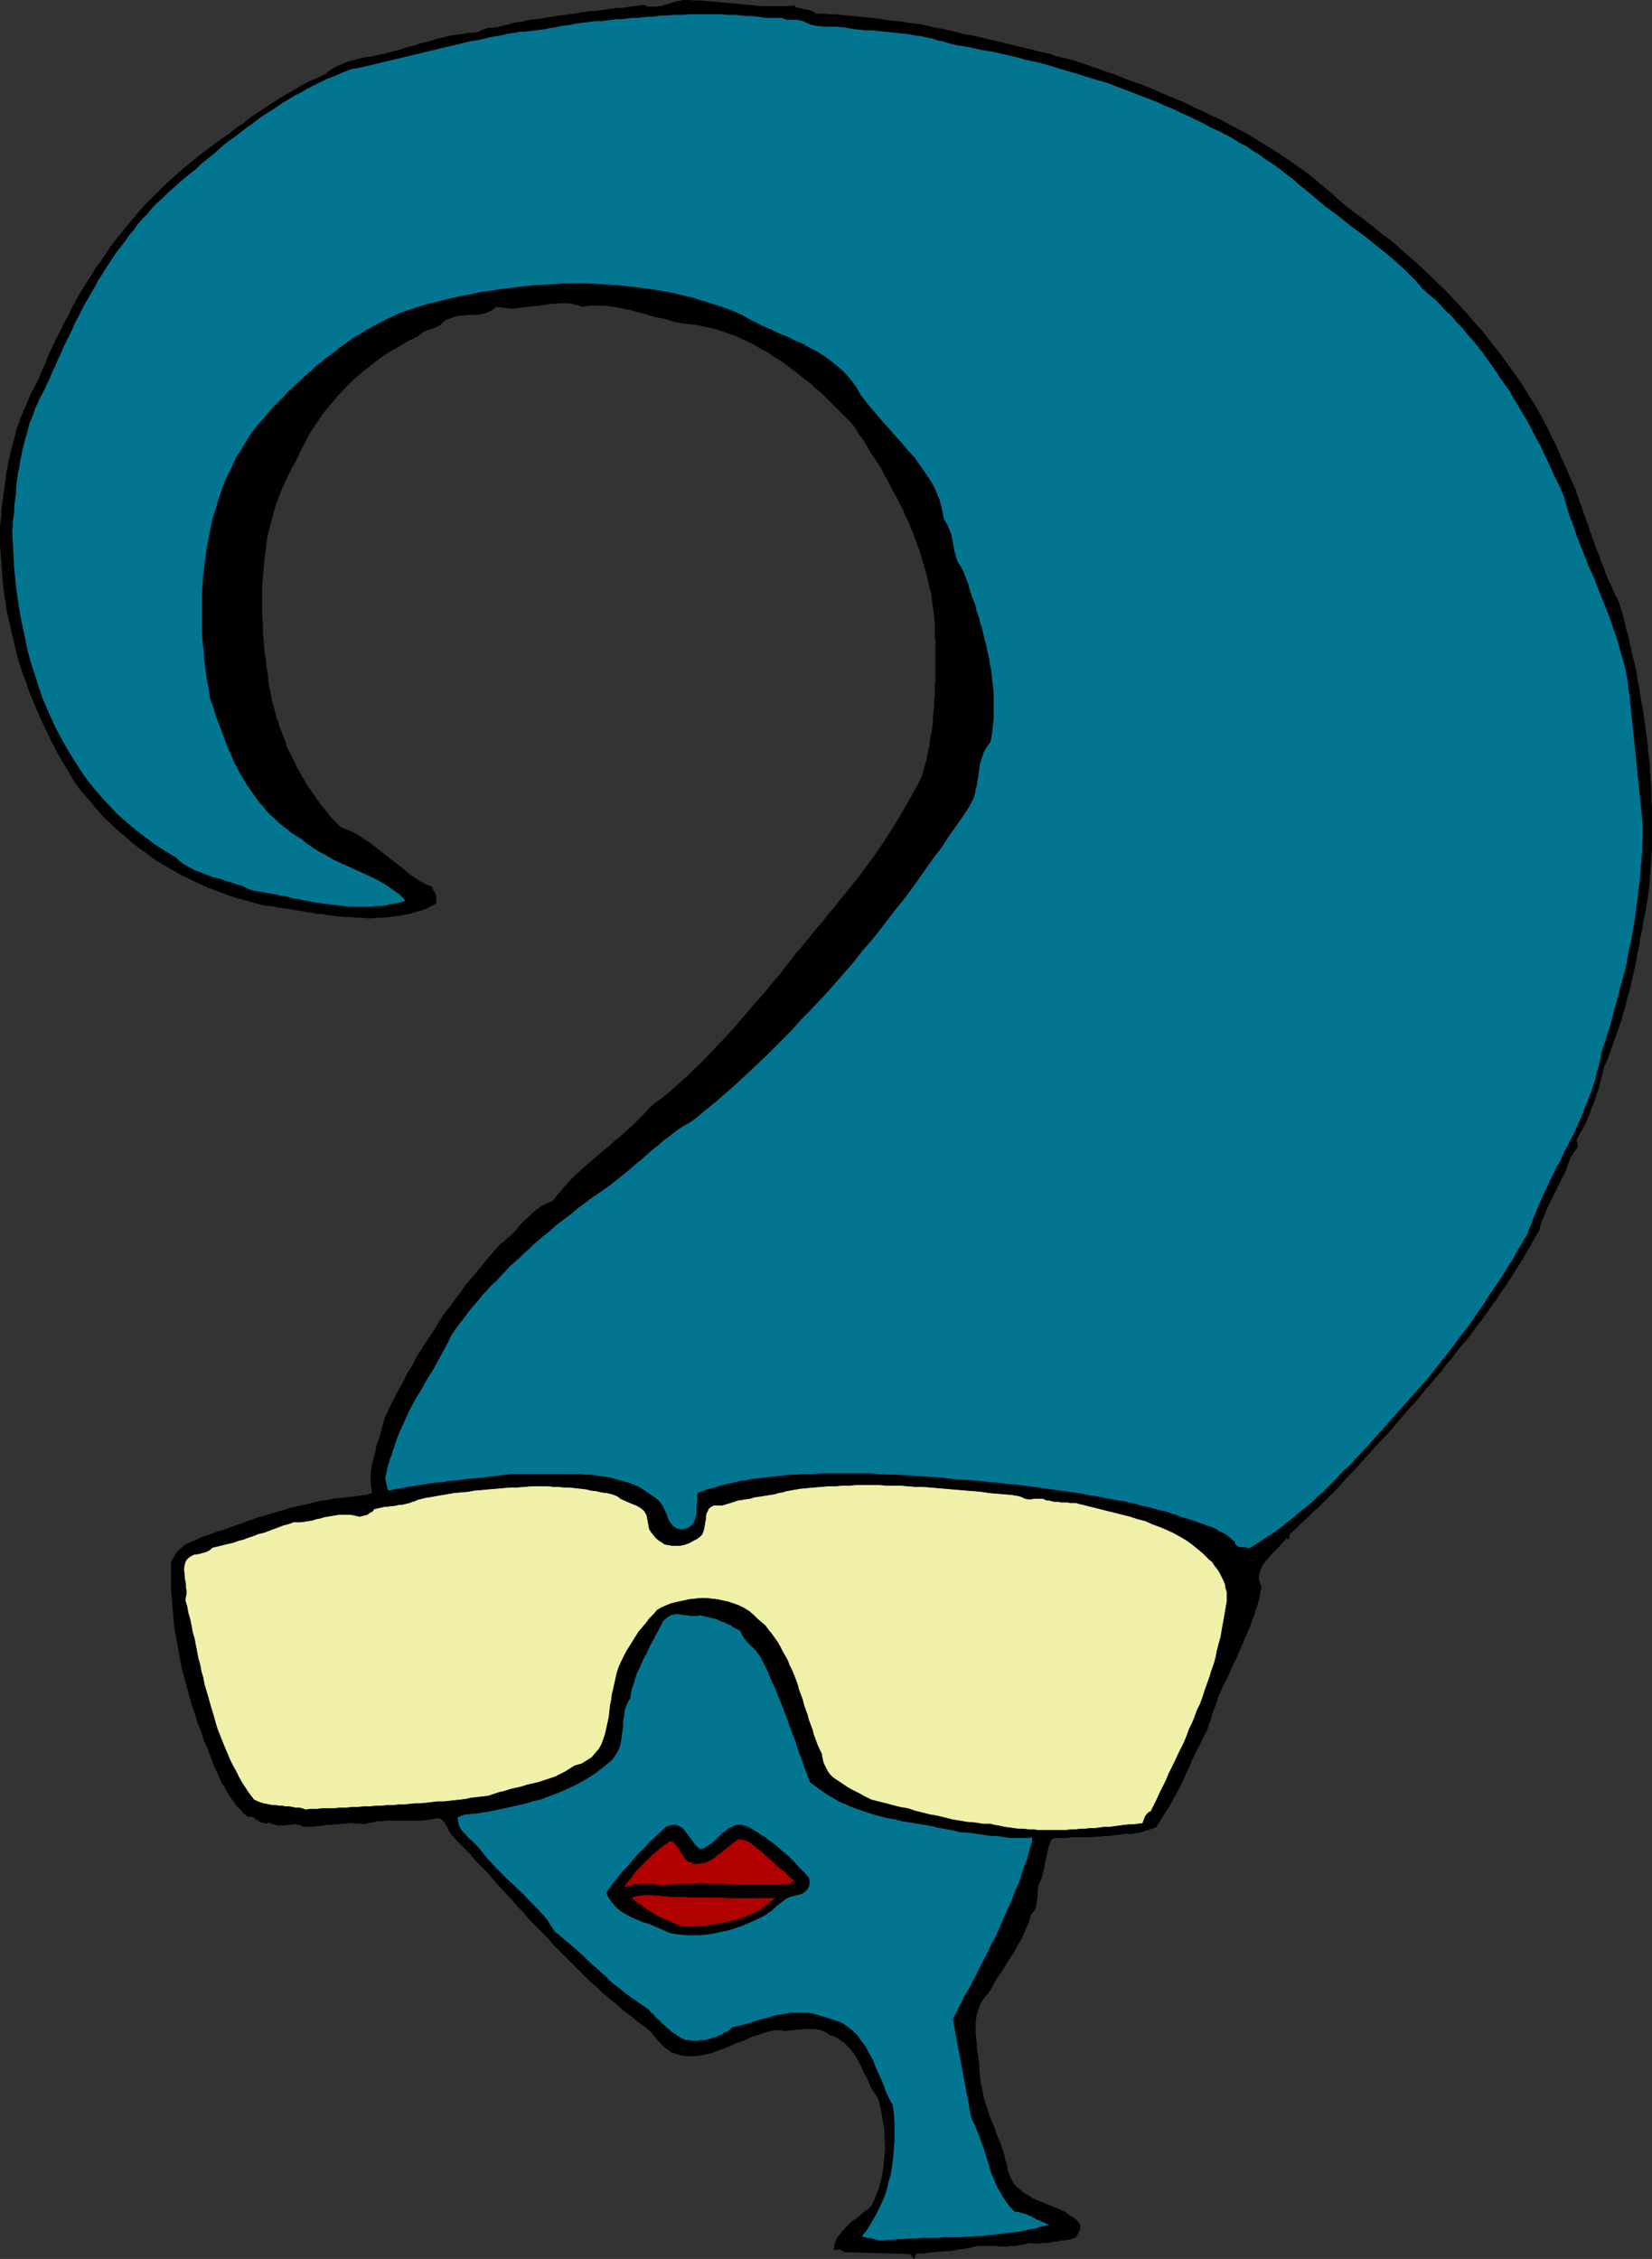
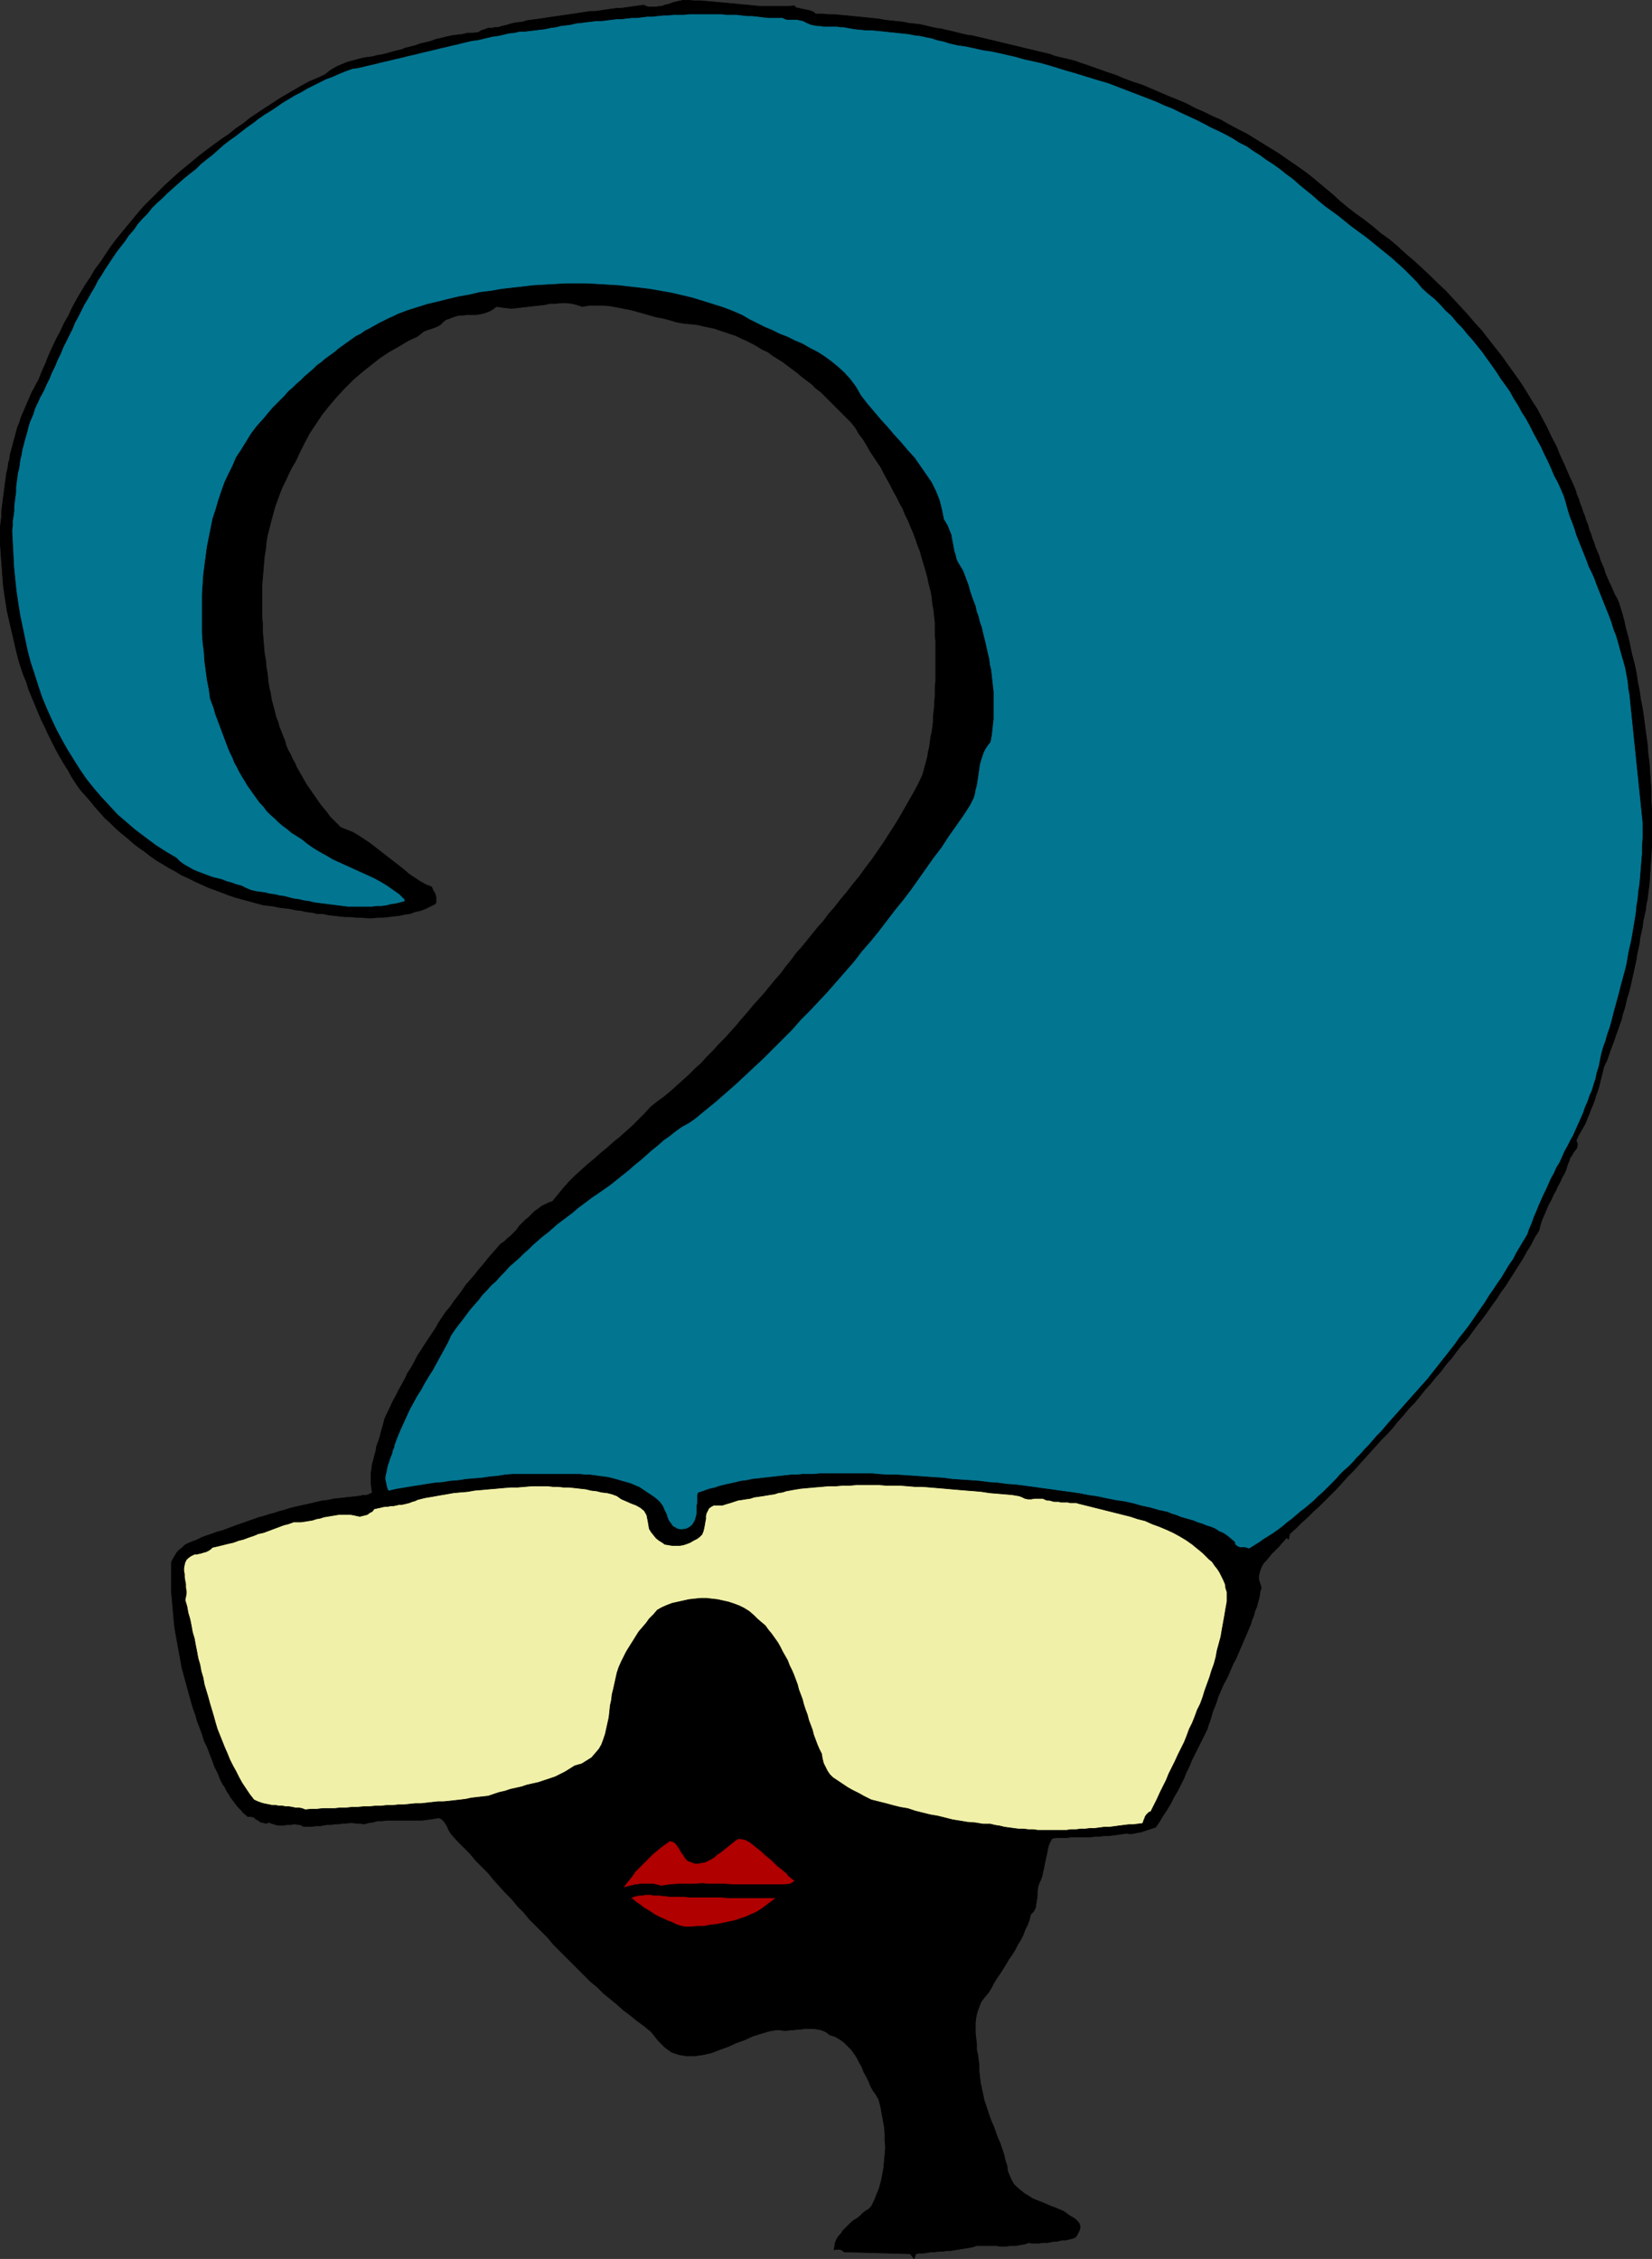
<svg xmlns="http://www.w3.org/2000/svg" xmlns:ns1="http://sodipodi.sourceforge.net/DTD/sodipodi-0.dtd" xmlns:ns2="http://www.inkscape.org/namespaces/inkscape" version="1.0" width="113.924mm" height="155.754mm" id="svg14" ns1:docname="Curlhead Front.wmf">
  <rect width="100%" height="100%" fill="#333333" stroke="none" />
  <ns1:namedview id="namedview14" pagecolor="#ffffff" bordercolor="#000000" borderopacity="0.25" ns2:showpageshadow="2" ns2:pageopacity="0.0" ns2:pagecheckerboard="0" ns2:deskcolor="#d1d1d1" ns2:document-units="mm" />
  <defs id="defs1">
    <pattern id="WMFhbasepattern" patternUnits="userSpaceOnUse" width="6" height="6" x="0" y="0" />
  </defs>
  <path style="fill:#000000;fill-opacity:1;fill-rule:evenodd;stroke:none" d="m 207.049,1.535 0.485,0.485 0.808,0.162 0.646,0.162 0.808,0.162 0.808,0.162 0.646,0.162 0.808,0.323 0.485,0.485 h 1.777 l 1.616,0.162 h 1.616 l 1.616,0.162 1.777,0.162 1.616,0.162 1.616,0.162 1.616,0.162 1.616,0.162 1.616,0.162 1.616,0.323 1.616,0.162 1.616,0.162 1.454,0.162 1.616,0.323 1.616,0.162 1.293,0.162 1.454,0.323 1.293,0.323 1.454,0.323 1.293,0.162 1.293,0.323 1.454,0.323 1.293,0.323 1.293,0.323 1.454,0.323 1.293,0.162 1.293,0.323 1.454,0.323 1.293,0.323 1.454,0.323 1.293,0.323 1.293,0.323 1.293,0.323 1.454,0.323 1.293,0.323 1.293,0.323 1.454,0.323 1.293,0.323 1.293,0.323 1.454,0.323 1.293,0.323 1.293,0.485 1.293,0.323 1.454,0.323 1.293,0.323 1.293,0.323 1.293,0.485 2.424,0.808 2.262,0.808 2.262,0.808 2.424,0.808 2.262,0.97 2.262,0.808 2.424,0.808 2.262,0.97 2.262,0.97 2.262,0.97 2.424,0.97 2.262,0.97 2.1,1.131 2.262,0.97 2.262,1.131 2.262,0.97 2.262,1.293 2.1,1.131 2.262,1.131 2.1,1.293 2.1,1.293 2.1,1.293 2.1,1.293 2.1,1.454 2.1,1.454 2.1,1.454 1.939,1.454 1.939,1.616 1.939,1.616 1.939,1.616 1.939,1.778 1.939,1.616 2.1,1.616 2.262,1.616 2.262,1.778 2.1,1.778 2.262,1.616 2.1,1.778 2.1,1.939 2.1,1.778 2.1,1.939 2.1,1.939 1.939,1.939 2.1,1.939 1.939,2.101 1.939,2.101 1.939,2.101 1.777,2.101 1.939,2.101 1.616,2.101 1.777,2.262 1.777,2.262 1.616,2.262 1.616,2.262 1.616,2.262 1.454,2.262 1.454,2.424 1.454,2.262 1.293,2.424 1.293,2.424 1.131,2.424 1.293,2.424 0.969,2.424 1.131,2.424 0.485,1.131 0.485,1.131 0.485,1.131 0.485,0.97 0.485,1.131 0.485,1.131 0.323,1.131 0.485,1.131 0.323,1.131 0.485,1.131 0.323,1.131 0.485,1.131 0.323,1.131 0.485,1.131 0.323,1.293 0.485,1.131 0.323,1.131 0.485,1.131 0.323,1.131 0.485,1.131 0.485,1.131 0.323,1.131 0.485,1.131 0.485,1.131 0.323,1.131 0.485,1.131 0.485,1.131 0.485,0.97 0.485,1.131 0.485,1.131 0.646,1.131 0.485,1.131 0.646,2.101 0.646,2.262 0.485,2.262 0.646,2.262 0.485,2.262 0.485,2.262 0.646,2.424 0.485,2.262 0.323,2.262 0.485,2.424 0.323,2.262 0.485,2.424 0.323,2.262 0.323,2.424 0.323,2.424 0.323,2.262 0.162,2.424 0.323,2.424 0.162,2.424 0.162,2.424 0.162,2.424 v 2.424 l 0.162,2.424 v 2.424 2.424 2.424 2.424 l -0.162,2.424 -0.162,2.424 -0.162,2.424 -0.162,2.424 -0.323,2.424 -0.162,1.454 -0.323,1.454 -0.162,1.454 -0.323,1.454 -0.323,1.454 -0.162,1.454 -0.323,1.454 -0.323,1.454 -0.162,1.454 -0.323,1.454 -0.323,1.454 -0.162,1.293 -0.323,1.454 -0.323,1.454 -0.323,1.454 -0.323,1.454 -0.323,1.454 -0.323,1.293 -0.485,1.454 -0.323,1.454 -0.323,1.293 -0.485,1.454 -0.323,1.454 -0.485,1.293 -0.485,1.454 -0.485,1.293 -0.485,1.454 -0.485,1.293 -0.485,1.293 -0.485,1.454 -0.485,1.293 -0.646,1.293 -0.323,1.293 -0.323,1.293 -0.323,1.293 -0.323,1.293 -0.323,1.131 -0.485,1.293 -0.323,1.131 -0.485,1.293 -0.485,1.131 -0.485,1.293 -0.485,1.131 -0.485,1.293 -0.646,1.131 -0.646,1.131 -0.646,1.131 -0.485,1.131 0.323,0.646 v 0.646 l -0.162,0.646 -0.485,0.646 -0.485,0.646 -0.323,0.646 -0.485,0.646 -0.162,0.646 -0.485,1.131 -0.323,1.131 -0.485,1.131 -0.646,1.131 -0.485,1.131 -0.646,1.131 -0.485,1.131 -0.646,1.131 -0.485,1.131 -0.646,1.131 -0.485,1.131 -0.485,1.131 -0.485,1.131 -0.485,1.131 -0.323,1.131 -0.323,1.293 -1.131,1.778 -0.969,1.939 -1.131,1.778 -0.969,1.778 -1.131,1.778 -1.131,1.778 -1.131,1.778 -1.131,1.778 -1.293,1.778 -1.131,1.778 -1.293,1.778 -1.131,1.616 -1.293,1.778 -1.293,1.616 -1.293,1.778 -1.293,1.778 -1.454,1.616 -1.293,1.616 -1.293,1.778 -1.454,1.616 -1.293,1.778 -1.454,1.616 -1.293,1.616 -1.454,1.616 -1.293,1.616 -1.454,1.778 -1.454,1.454 -1.454,1.778 -1.454,1.616 -1.293,1.616 -1.454,1.616 -1.454,1.454 -1.454,1.616 -1.454,1.616 -1.454,1.616 -1.454,1.616 -1.454,1.616 -1.454,1.454 -1.454,1.616 -1.454,1.616 -1.454,1.454 -1.616,1.616 -1.454,1.454 -1.616,1.454 -1.454,1.454 -1.616,1.454 -1.454,1.454 -1.616,1.454 -0.323,1.454 -0.485,-0.485 -0.646,0.808 -0.646,0.646 -0.646,0.808 -0.646,0.646 -0.808,0.808 -0.646,0.646 -0.646,0.808 -0.646,0.808 -0.646,0.646 -0.485,0.808 -0.323,0.808 -0.323,0.97 -0.162,0.808 v 0.97 l 0.323,0.97 0.323,1.131 -0.323,1.131 -0.162,1.293 -0.323,1.131 -0.323,1.293 -0.485,1.131 -0.323,1.293 -0.485,1.131 -0.323,1.131 -0.485,1.131 -0.485,1.131 -0.485,1.131 -0.485,1.131 -0.485,1.131 -0.485,1.131 -0.485,1.131 -0.485,1.131 -0.646,1.131 -0.485,1.131 -0.485,1.131 -0.485,1.131 -0.485,0.97 -0.646,1.131 -0.485,1.131 -0.485,1.131 -0.485,1.131 -0.323,1.131 -0.485,1.293 -0.485,1.131 -0.323,1.131 -0.323,1.131 -0.485,1.293 -0.323,1.131 -0.808,1.616 -0.808,1.616 -0.808,1.616 -0.808,1.616 -0.808,1.616 -0.646,1.616 -0.808,1.616 -0.646,1.616 -0.808,1.616 -0.808,1.616 -0.969,1.616 -0.808,1.616 -0.969,1.616 -0.969,1.454 -0.969,1.616 -0.969,1.454 -0.969,0.323 -0.969,0.323 -0.969,0.323 -0.969,0.323 -0.969,0.162 -0.808,0.162 -0.969,0.162 -0.808,-0.162 -1.293,0.162 -1.131,0.162 -1.293,0.162 -1.131,0.162 h -1.293 l -1.131,0.162 H 285.409 l -1.293,0.162 h -1.131 -1.293 -1.293 -1.131 l -1.293,0.162 h -1.293 -1.131 l -1.293,0.162 -0.323,0.485 -0.323,0.646 -0.323,0.808 -0.162,0.646 -0.162,0.808 -0.162,0.808 -0.162,0.646 -0.162,0.808 -0.162,0.808 -0.162,0.808 -0.162,0.808 -0.162,0.646 -0.162,0.808 -0.162,0.646 -0.323,0.808 -0.323,0.646 -0.323,0.97 -0.162,1.131 v 1.131 l -0.162,1.131 -0.162,0.97 -0.162,1.131 -0.485,0.97 -0.808,0.808 -0.323,1.454 -0.485,1.293 -0.646,1.293 -0.485,1.293 -0.646,1.293 -0.808,1.293 -0.646,1.293 -0.808,1.293 -0.808,1.131 -0.646,1.131 -0.808,1.293 -0.808,1.293 -0.808,1.131 -0.808,1.293 -0.646,1.293 -0.808,1.293 -0.969,1.131 -0.969,1.293 -0.485,1.293 -0.485,1.293 -0.323,1.454 -0.162,1.293 v 1.454 1.293 l 0.162,1.454 0.162,1.454 v 1.454 l 0.323,1.454 0.162,1.293 0.162,1.454 v 1.454 l 0.162,1.293 0.162,1.616 0.323,1.454 0.323,1.454 0.323,1.616 0.485,1.454 0.485,1.454 0.485,1.454 0.485,1.293 0.646,1.454 0.485,1.454 0.485,1.293 0.646,1.454 0.485,1.454 0.485,1.454 0.323,1.454 0.485,1.454 0.162,1.454 0.485,1.131 0.485,1.131 0.646,1.131 0.808,0.808 0.969,0.808 0.969,0.808 1.131,0.646 0.969,0.646 1.131,0.485 1.293,0.485 1.131,0.485 1.131,0.485 1.293,0.485 1.131,0.485 1.131,0.485 0.646,0.485 0.646,0.485 0.808,0.485 0.808,0.485 0.646,0.646 0.485,0.646 0.162,0.808 -0.162,0.808 -0.162,0.323 -0.162,0.323 -0.162,0.323 -0.162,0.323 -0.162,0.162 -0.162,0.323 -0.323,0.162 -0.323,0.162 -0.646,0.162 -0.646,0.162 -0.808,0.162 h -0.646 l -0.808,0.162 -0.646,0.162 h -0.808 l -0.808,0.162 -0.808,0.162 h -0.646 -0.808 l -0.808,0.162 h -0.646 -0.808 -0.646 l -0.646,-0.162 -0.808,0.323 -0.808,0.162 -0.969,0.162 -0.808,0.162 h -0.808 -0.808 l -0.808,0.162 h -0.808 -0.808 l -0.808,-0.162 h -0.969 -0.808 -0.808 -0.969 -0.808 -0.969 l -0.969,0.323 -0.808,0.162 -0.969,0.162 -1.131,0.162 -0.969,0.162 -0.969,0.162 -0.969,0.162 h -0.969 l -0.969,0.162 h -0.969 l -1.131,0.162 h -0.969 l -0.969,0.162 -1.131,0.162 h -0.969 l -0.969,0.162 -0.485,1.293 -0.969,-1.293 -17.288,-0.485 -0.323,-0.323 -0.323,-0.162 -0.323,-0.162 h -0.323 -0.323 -0.323 -0.323 l -0.323,0.162 0.162,-0.97 0.162,-0.97 0.323,-0.808 0.485,-0.808 0.646,-0.646 0.485,-0.808 0.646,-0.646 0.808,-0.808 0.646,-0.646 0.808,-0.646 0.808,-0.485 0.808,-0.646 0.646,-0.646 0.808,-0.646 0.808,-0.485 0.646,-0.646 0.808,-1.616 0.646,-1.616 0.646,-1.616 0.485,-1.778 0.323,-1.616 0.323,-1.778 0.162,-1.778 0.162,-1.778 0.162,-1.778 -0.162,-1.939 v -1.778 l -0.162,-1.778 -0.323,-1.778 -0.323,-1.778 -0.323,-1.778 -0.485,-1.778 -0.646,-1.131 -0.808,-1.131 -0.646,-1.131 -0.485,-1.293 -0.646,-1.293 -0.646,-1.131 -0.485,-1.293 -0.646,-1.131 -0.646,-1.293 -0.646,-0.97 -0.808,-1.131 -0.969,-0.97 -0.969,-0.97 -1.131,-0.808 -1.131,-0.646 -1.454,-0.485 -0.808,-0.646 -0.646,-0.323 -0.808,-0.323 -0.808,-0.162 -0.969,-0.162 h -0.808 -0.969 -0.808 l -0.969,0.162 h -0.808 l -0.969,0.162 h -0.808 l -0.969,0.162 h -0.969 l -0.808,-0.162 h -0.969 l -1.939,0.323 -2.1,0.646 -2.1,0.646 -2.1,0.97 -2.262,0.808 -2.1,0.97 -2.262,0.808 -2.1,0.808 -2.1,0.485 -2.262,0.323 h -2.1 l -1.939,-0.323 -1.939,-0.646 -1.777,-1.293 -1.777,-1.778 -1.777,-2.262 -1.777,-1.454 -1.777,-1.293 -1.777,-1.454 -1.939,-1.454 -1.616,-1.454 -1.777,-1.454 -1.777,-1.454 -1.616,-1.616 -1.777,-1.454 -1.616,-1.616 -1.616,-1.616 -1.616,-1.616 -1.616,-1.616 -1.616,-1.616 -1.616,-1.616 -1.454,-1.778 -1.616,-1.616 -1.616,-1.616 -1.616,-1.616 -1.454,-1.778 -1.616,-1.616 -1.454,-1.778 -1.616,-1.616 -1.616,-1.778 -1.454,-1.616 -1.454,-1.778 -1.616,-1.616 -1.616,-1.616 -1.454,-1.778 -1.616,-1.616 -1.616,-1.616 -1.454,-1.616 -0.485,-0.646 -0.485,-0.808 -0.323,-0.808 -0.485,-0.808 -0.485,-0.646 -0.485,-0.485 -0.808,-0.323 -0.808,0.162 -1.131,0.162 -1.131,0.162 -1.293,0.162 h -1.131 -1.131 -1.131 -1.131 -1.131 -1.293 -1.131 -1.131 l -1.131,0.162 h -1.293 l -1.131,0.323 -1.131,0.162 -1.131,0.323 -0.969,-0.162 h -0.969 l -0.969,-0.162 h -0.969 l -0.969,0.162 H 89.104 l -0.969,0.162 H 87.166 l -0.969,0.162 H 85.227 l -0.969,0.162 -0.969,0.162 h -0.969 l -1.131,0.162 h -0.969 -1.131 l -0.485,-0.323 -0.485,-0.162 h -0.485 l -0.646,-0.162 h -0.485 l -0.646,0.162 h -0.485 -0.646 l -0.646,0.162 H 73.594 72.948 72.463 l -0.646,-0.162 -0.485,-0.162 -0.646,-0.162 -0.485,-0.323 -0.808,0.323 -0.646,-0.162 -0.808,-0.162 -0.646,-0.485 -0.646,-0.323 -0.485,-0.485 -0.808,-0.162 h -0.808 l -0.485,-0.485 -0.646,-0.485 -0.485,-0.646 -0.485,-0.485 -0.485,-0.485 -0.485,-0.646 -0.485,-0.646 -0.485,-0.646 -0.485,-0.646 -0.323,-0.646 -0.485,-0.646 -0.323,-0.646 -0.323,-0.646 -0.485,-0.646 -0.323,-0.646 -0.323,-0.646 -0.646,-1.616 -0.808,-1.616 -0.646,-1.778 -0.646,-1.616 -0.646,-1.778 -0.808,-1.616 -0.485,-1.616 -0.646,-1.778 -0.646,-1.616 -0.485,-1.778 -0.646,-1.778 -0.485,-1.616 -0.485,-1.778 -0.485,-1.778 -0.485,-1.778 -0.485,-1.778 -0.485,-1.778 -0.323,-1.778 -0.323,-1.778 -0.323,-1.778 -0.323,-1.778 -0.323,-1.778 -0.323,-1.939 -0.162,-1.778 -0.162,-1.778 -0.162,-1.939 -0.162,-1.778 -0.162,-1.778 v -1.939 -1.939 -1.939 -1.778 l 0.485,-0.97 0.485,-0.808 0.485,-0.808 0.646,-0.646 0.808,-0.646 0.646,-0.646 0.969,-0.485 0.808,-0.323 1.293,-0.485 1.293,-0.646 1.293,-0.485 1.454,-0.485 1.293,-0.485 1.293,-0.323 1.293,-0.485 1.293,-0.485 1.293,-0.485 1.454,-0.485 1.293,-0.485 1.454,-0.485 1.293,-0.485 1.293,-0.323 1.454,-0.485 1.293,-0.323 1.454,-0.485 1.293,-0.323 1.454,-0.485 1.293,-0.323 1.454,-0.323 1.454,-0.323 1.454,-0.323 1.293,-0.323 1.454,-0.323 1.454,-0.162 1.454,-0.323 1.454,-0.162 1.454,-0.162 1.454,-0.162 1.454,-0.162 1.454,-0.162 0.323,-0.162 h 0.323 0.323 0.485 l 0.323,-0.162 0.485,-0.162 0.323,-0.162 0.323,-0.162 -0.162,-1.293 -0.162,-1.293 v -1.131 -1.293 l 0.162,-1.131 0.162,-1.293 0.323,-1.131 0.323,-1.293 0.323,-1.131 0.162,-1.131 0.485,-1.293 0.323,-0.97 0.323,-1.293 0.323,-1.131 0.323,-1.131 0.323,-1.293 0.646,-1.454 0.808,-1.616 0.646,-1.454 0.808,-1.454 0.808,-1.616 0.808,-1.454 0.808,-1.454 0.646,-1.454 0.969,-1.454 0.808,-1.454 0.808,-1.616 0.969,-1.454 0.808,-1.293 0.969,-1.454 0.969,-1.454 0.969,-1.454 0.808,-1.454 0.969,-1.454 0.969,-1.454 1.131,-1.293 0.969,-1.454 1.131,-1.454 0.969,-1.293 0.969,-1.454 1.131,-1.293 1.131,-1.293 1.131,-1.454 1.131,-1.293 1.131,-1.454 1.131,-1.293 1.131,-1.293 1.131,-1.293 0.969,-0.646 0.808,-0.808 0.808,-0.646 0.808,-0.808 0.808,-0.808 0.646,-0.97 0.808,-0.808 0.808,-0.808 0.808,-0.646 0.808,-0.808 0.808,-0.808 0.969,-0.646 0.808,-0.646 0.969,-0.485 0.969,-0.485 0.969,-0.323 1.454,-1.778 1.454,-1.778 1.454,-1.616 1.616,-1.616 1.616,-1.454 1.616,-1.454 1.777,-1.454 1.616,-1.454 1.777,-1.454 1.616,-1.454 1.616,-1.293 1.616,-1.454 1.616,-1.454 1.616,-1.616 1.616,-1.616 1.454,-1.616 1.616,-1.293 1.777,-1.293 1.777,-1.454 1.616,-1.454 1.616,-1.454 1.616,-1.454 1.616,-1.616 1.616,-1.454 1.454,-1.616 1.616,-1.616 1.454,-1.616 1.616,-1.616 1.454,-1.616 1.454,-1.616 1.454,-1.778 1.454,-1.616 1.454,-1.778 1.454,-1.616 1.454,-1.616 1.454,-1.778 1.454,-1.778 1.454,-1.616 1.293,-1.778 1.454,-1.778 1.293,-1.778 1.454,-1.616 1.454,-1.778 1.293,-1.616 1.454,-1.778 1.454,-1.616 1.293,-1.778 1.454,-1.616 1.616,-2.101 1.777,-2.101 1.616,-2.101 1.616,-1.939 1.616,-2.262 1.616,-2.101 1.454,-2.101 1.454,-2.101 1.454,-2.262 1.454,-2.262 1.293,-2.101 1.293,-2.262 1.293,-2.262 1.293,-2.262 1.131,-2.101 1.131,-2.424 0.323,-1.131 0.323,-1.293 0.323,-1.131 0.323,-1.293 0.162,-1.131 0.323,-1.293 0.162,-1.293 0.162,-1.293 0.323,-1.293 0.162,-1.293 0.162,-1.293 v -1.293 l 0.162,-1.454 0.162,-1.293 v -1.293 l 0.162,-1.293 v -1.293 -1.454 l 0.162,-1.293 v -1.293 -1.293 -1.293 -1.293 -1.454 -1.293 -1.293 -1.293 l -0.162,-1.131 v -1.293 -1.293 -1.131 l -0.162,-1.293 -0.162,-1.778 -0.323,-1.616 -0.162,-1.778 -0.323,-1.778 -0.485,-1.778 -0.323,-1.616 -0.485,-1.778 -0.485,-1.616 -0.485,-1.616 -0.485,-1.778 -0.646,-1.616 -0.485,-1.454 -0.646,-1.778 -0.646,-1.454 -0.646,-1.616 -0.808,-1.616 -0.646,-1.616 -0.808,-1.454 -0.808,-1.616 -0.808,-1.454 -0.808,-1.616 -0.808,-1.454 -0.808,-1.454 -0.808,-1.616 -0.969,-1.454 -0.969,-1.454 -0.969,-1.454 -0.808,-1.454 -0.969,-1.616 -1.131,-1.454 -0.808,-1.454 -1.131,-1.454 -1.131,-1.131 -1.131,-1.131 -1.131,-1.131 -1.131,-1.131 -1.131,-1.131 -1.131,-1.131 -1.131,-1.131 -1.293,-0.97 -1.131,-1.131 -1.293,-0.97 -1.293,-0.97 -1.131,-0.97 -1.293,-0.97 -1.293,-0.97 -1.293,-0.97 -1.293,-0.808 -1.293,-0.808 -1.293,-0.97 -1.454,-0.646 -1.293,-0.808 -1.454,-0.808 -1.293,-0.646 -1.454,-0.646 -1.293,-0.646 -1.454,-0.485 -1.454,-0.485 -1.454,-0.485 -1.454,-0.485 -1.616,-0.323 -1.454,-0.323 -1.454,-0.323 -1.616,-0.162 -1.777,-0.162 -1.777,-0.323 -1.616,-0.485 -1.777,-0.485 -1.777,-0.323 -1.777,-0.485 -1.616,-0.485 -1.777,-0.485 -1.777,-0.485 -1.777,-0.323 -1.616,-0.323 -1.777,-0.323 -1.777,-0.162 h -1.939 -1.777 l -1.777,0.323 -1.454,-0.485 -1.293,-0.323 -1.454,-0.162 h -1.293 l -1.454,0.162 h -1.454 l -1.454,0.323 -1.454,0.162 -1.454,0.162 -1.454,0.162 -1.454,0.162 -1.293,0.162 -1.454,0.162 -1.454,-0.162 -1.293,-0.162 -1.293,-0.162 -0.808,0.646 -0.808,0.485 -0.808,0.323 -0.969,0.323 -0.808,0.162 -0.969,0.162 h -0.808 -0.969 -0.808 l -0.808,0.162 h -0.969 l -0.808,0.162 -0.969,0.323 -0.808,0.323 -0.969,0.323 -0.808,0.646 -0.646,0.646 -0.808,0.485 -0.808,0.323 -0.969,0.323 -0.969,0.323 -0.808,0.323 -0.808,0.646 -0.808,0.646 -2.424,1.131 -2.424,1.454 -2.585,1.454 -2.424,1.616 -2.262,1.778 -2.424,1.939 -2.262,1.939 -2.1,2.101 -2.1,2.262 -1.939,2.262 -1.939,2.424 -1.616,2.424 -1.616,2.424 -1.293,2.424 -1.293,2.585 -1.131,2.424 -0.969,1.616 -0.808,1.616 -0.808,1.778 -0.808,1.616 -0.646,1.616 -0.646,1.778 -0.646,1.778 -0.485,1.778 -0.485,1.778 -0.485,1.939 -0.485,1.778 -0.323,1.939 -0.162,1.778 -0.323,1.939 -0.162,1.939 -0.162,1.939 -0.162,1.939 -0.162,1.939 v 1.939 1.939 1.939 1.939 l 0.162,1.939 v 1.939 l 0.162,1.939 0.162,1.939 0.162,1.939 0.323,1.778 0.162,1.939 0.323,1.778 0.162,1.939 0.323,1.778 0.323,1.293 0.162,1.293 0.323,1.293 0.323,1.131 0.323,1.293 0.323,1.293 0.485,1.131 0.323,1.293 0.485,1.131 0.485,1.293 0.485,1.131 0.323,1.293 0.485,1.131 0.646,1.131 0.485,1.131 0.646,1.131 0.485,1.131 0.646,1.131 0.646,1.131 0.646,1.131 0.646,1.131 0.808,1.131 0.646,0.97 0.808,1.131 0.646,0.97 0.808,1.131 0.808,0.97 0.808,0.97 0.808,1.131 0.969,0.97 0.808,0.808 0.969,0.97 1.616,0.646 1.616,0.646 1.616,0.97 1.454,0.97 1.454,0.97 1.454,1.131 1.454,1.131 1.454,1.131 1.454,1.131 1.454,1.131 1.454,1.131 1.293,1.131 1.454,0.97 1.454,0.97 1.454,0.808 1.616,0.646 0.162,0.485 0.323,0.646 0.323,0.485 0.162,0.485 0.162,0.646 v 0.485 0.646 l -0.162,0.485 -1.293,0.646 -1.293,0.646 -1.293,0.485 -1.454,0.323 -1.293,0.485 -1.293,0.162 -1.454,0.323 -1.454,0.162 -1.293,0.162 -1.454,0.162 h -1.454 l -1.293,0.162 h -1.454 l -1.454,-0.162 h -1.454 l -1.454,-0.162 h -1.454 l -1.454,-0.162 -1.454,-0.162 -1.454,-0.162 -1.454,-0.323 H 82.642 l -1.293,-0.323 -1.454,-0.162 -1.454,-0.323 -1.454,-0.162 -1.454,-0.323 -1.293,-0.162 -1.454,-0.162 -1.454,-0.323 -1.293,-0.162 -1.454,-0.162 -1.777,-0.485 -1.777,-0.485 -1.777,-0.485 -1.777,-0.485 -1.939,-0.646 -1.616,-0.646 -1.777,-0.646 -1.777,-0.646 -1.777,-0.808 -1.777,-0.808 -1.616,-0.808 -1.777,-0.808 -1.616,-0.97 -1.777,-0.97 -1.616,-0.97 -1.616,-0.97 -1.616,-1.131 -1.454,-1.131 -1.616,-1.131 -1.454,-1.131 -1.454,-1.293 -1.616,-1.293 -1.454,-1.293 -1.293,-1.293 -1.454,-1.293 -1.293,-1.454 -1.293,-1.454 -1.293,-1.616 -1.293,-1.454 -1.293,-1.454 -1.131,-1.616 -1.131,-1.778 -0.969,-1.778 -1.131,-1.778 -1.131,-1.939 -0.969,-1.778 -0.969,-1.939 -0.969,-1.939 -0.808,-1.778 -0.969,-1.939 -0.808,-1.939 -0.808,-1.939 -0.808,-1.939 -0.808,-1.939 -0.646,-2.101 -0.808,-1.939 -0.646,-1.939 -0.646,-2.101 -0.485,-1.939 -0.485,-2.101 -0.485,-2.101 -0.485,-2.101 -0.485,-2.101 -0.485,-2.101 -0.323,-2.101 -0.323,-2.101 -0.323,-2.262 -0.162,-2.101 -0.162,-2.262 -0.162,-2.101 -0.162,-2.262 -0.162,-2.262 v -2.262 -2.262 l 0.162,-1.293 0.162,-1.293 v -1.293 l 0.162,-1.293 0.162,-1.293 0.162,-1.293 0.162,-1.131 0.162,-1.293 0.162,-1.293 0.162,-1.131 0.162,-1.293 0.323,-1.293 0.162,-1.293 0.323,-1.131 0.162,-1.293 0.323,-1.131 0.323,-1.131 0.323,-1.293 0.323,-1.131 0.323,-1.293 0.323,-1.131 0.485,-1.131 0.323,-1.131 0.485,-1.131 0.485,-1.131 0.485,-1.131 0.485,-1.131 0.485,-1.131 0.485,-1.131 0.646,-1.131 0.485,-0.97 0.646,-1.131 0.808,-2.101 0.969,-2.101 0.808,-2.101 0.969,-2.101 0.969,-2.101 1.131,-2.101 0.969,-2.101 1.131,-1.939 0.969,-2.101 1.131,-2.101 1.131,-1.939 1.293,-2.101 1.293,-1.939 1.131,-1.939 1.454,-1.939 1.293,-1.939 1.293,-1.939 1.454,-1.939 1.454,-1.778 1.454,-1.778 1.616,-1.939 1.454,-1.778 1.616,-1.778 1.616,-1.616 1.777,-1.778 1.616,-1.616 1.777,-1.616 1.777,-1.616 1.939,-1.616 1.777,-1.454 1.939,-1.616 1.939,-1.454 1.939,-1.454 1.777,-1.293 1.939,-1.293 1.777,-1.454 1.939,-1.293 1.777,-1.454 1.939,-1.293 1.939,-1.293 1.777,-1.131 1.939,-1.293 1.939,-1.131 1.939,-1.131 1.939,-1.131 2.1,-1.131 1.939,-0.808 2.1,-0.97 0.969,-0.808 0.969,-0.646 1.131,-0.646 1.131,-0.485 1.131,-0.485 0.969,-0.323 1.293,-0.323 1.131,-0.323 1.293,-0.323 1.131,-0.162 1.293,-0.162 1.131,-0.323 1.131,-0.162 1.293,-0.323 1.131,-0.323 1.131,-0.323 1.454,-0.323 1.293,-0.485 1.293,-0.323 1.293,-0.323 1.293,-0.485 1.454,-0.323 1.293,-0.323 1.293,-0.485 1.454,-0.323 1.293,-0.323 1.454,-0.323 1.293,-0.162 1.454,-0.162 1.293,-0.323 h 1.454 l 1.293,-0.162 0.808,-0.485 0.969,-0.323 0.808,-0.323 h 0.969 l 0.808,-0.162 h 0.808 l 0.969,-0.323 0.808,-0.162 1.131,-0.323 1.131,-0.323 1.131,-0.162 1.293,-0.162 0.969,-0.323 1.131,-0.162 1.293,-0.162 1.131,-0.162 1.131,-0.162 0.969,-0.162 1.131,-0.162 1.131,-0.162 1.131,-0.162 1.131,-0.162 1.131,-0.162 1.131,-0.162 0.969,-0.162 1.131,-0.162 1.131,-0.162 1.131,-0.162 h 1.131 l 1.131,-0.162 1.131,-0.162 1.131,-0.162 1.131,-0.162 1.131,-0.162 h 1.131 l 1.131,-0.162 1.131,-0.162 1.131,-0.162 1.293,-0.162 1.131,-0.162 0.646,0.323 0.646,0.162 h 0.646 0.646 0.646 l 0.808,-0.162 h 0.646 l 0.808,-0.323 0.646,-0.162 0.646,-0.162 0.808,-0.323 0.646,-0.162 0.646,-0.162 0.808,-0.162 0.646,-0.162 h 0.808 l 1.939,0.162 h 1.777 l 1.777,0.162 1.777,0.162 1.777,0.162 1.777,0.162 1.777,0.162 1.616,0.162 1.777,0.162 1.616,0.162 1.777,0.162 h 1.616 1.777 1.777 1.777 z" id="path1" />
  <path style="fill:none;stroke:#000000;stroke-width:0.162px;stroke-linecap:round;stroke-linejoin:round;stroke-miterlimit:4;stroke-dasharray:none;stroke-opacity:1" d="m 207.049,1.535 v 0 l 0.485,0.485 0.808,0.162 0.646,0.162 0.808,0.162 0.808,0.162 0.646,0.162 0.808,0.323 0.485,0.485 v 0 h 1.777 l 1.616,0.162 h 1.616 l 1.616,0.162 1.777,0.162 1.616,0.162 1.616,0.162 1.616,0.162 1.616,0.162 1.616,0.162 1.616,0.323 1.616,0.162 1.616,0.162 1.454,0.162 1.616,0.323 1.616,0.162 v 0 l 1.293,0.162 1.454,0.323 1.293,0.323 1.454,0.323 1.293,0.162 1.293,0.323 1.454,0.323 1.293,0.323 1.293,0.323 1.454,0.323 1.293,0.162 1.293,0.323 1.454,0.323 1.293,0.323 1.454,0.323 1.293,0.323 1.293,0.323 1.293,0.323 1.454,0.323 1.293,0.323 1.293,0.323 1.454,0.323 1.293,0.323 1.293,0.323 1.454,0.323 1.293,0.323 1.293,0.485 1.293,0.323 1.454,0.323 1.293,0.323 1.293,0.323 1.293,0.485 v 0 l 2.424,0.808 2.262,0.808 2.262,0.808 2.424,0.808 2.262,0.97 2.262,0.808 2.424,0.808 2.262,0.97 2.262,0.97 2.262,0.97 2.424,0.97 2.262,0.97 2.1,1.131 2.262,0.97 2.262,1.131 2.262,0.97 2.262,1.293 2.1,1.131 2.262,1.131 2.1,1.293 2.1,1.293 2.1,1.293 2.1,1.293 2.1,1.454 2.1,1.454 2.1,1.454 1.939,1.454 1.939,1.616 1.939,1.616 1.939,1.616 1.939,1.778 1.939,1.616 v 0 l 2.1,1.616 2.262,1.616 2.262,1.778 2.1,1.778 2.262,1.616 2.1,1.778 2.1,1.939 2.1,1.778 2.1,1.939 2.1,1.939 1.939,1.939 2.1,1.939 1.939,2.101 1.939,2.101 1.939,2.101 1.777,2.101 1.939,2.101 1.616,2.101 1.777,2.262 1.777,2.262 1.616,2.262 1.616,2.262 1.616,2.262 1.454,2.262 1.454,2.424 1.454,2.262 1.293,2.424 1.293,2.424 1.131,2.424 1.293,2.424 0.969,2.424 1.131,2.424 v 0 l 0.485,1.131 0.485,1.131 0.485,1.131 0.485,0.97 0.485,1.131 0.485,1.131 0.323,1.131 0.485,1.131 0.323,1.131 0.485,1.131 0.323,1.131 0.485,1.131 0.323,1.131 0.485,1.131 0.323,1.293 0.485,1.131 0.323,1.131 0.485,1.131 0.323,1.131 0.485,1.131 0.485,1.131 0.323,1.131 0.485,1.131 0.485,1.131 0.323,1.131 0.485,1.131 0.485,1.131 0.485,0.97 0.485,1.131 0.485,1.131 0.646,1.131 0.485,1.131 v 0 l 0.646,2.101 0.646,2.262 0.485,2.262 0.646,2.262 0.485,2.262 0.485,2.262 0.646,2.424 0.485,2.262 0.323,2.262 0.485,2.424 0.323,2.262 0.485,2.424 0.323,2.262 0.323,2.424 0.323,2.424 0.323,2.262 0.162,2.424 0.323,2.424 0.162,2.424 0.162,2.424 0.162,2.424 v 2.424 l 0.162,2.424 v 2.424 2.424 2.424 2.424 l -0.162,2.424 -0.162,2.424 -0.162,2.424 -0.162,2.424 -0.323,2.424 v 0 l -0.162,1.454 -0.323,1.454 -0.162,1.454 -0.323,1.454 -0.323,1.454 -0.162,1.454 -0.323,1.454 -0.323,1.454 -0.162,1.454 -0.323,1.454 -0.323,1.454 -0.162,1.293 -0.323,1.454 -0.323,1.454 -0.323,1.454 -0.323,1.454 -0.323,1.454 -0.323,1.293 -0.485,1.454 -0.323,1.454 -0.323,1.293 -0.485,1.454 -0.323,1.454 -0.485,1.293 -0.485,1.454 -0.485,1.293 -0.485,1.454 -0.485,1.293 -0.485,1.293 -0.485,1.454 -0.485,1.293 -0.646,1.293 v 0 l -0.323,1.293 -0.323,1.293 -0.323,1.293 -0.323,1.293 -0.323,1.131 -0.485,1.293 -0.323,1.131 -0.485,1.293 -0.485,1.131 -0.485,1.293 -0.485,1.131 -0.485,1.293 -0.646,1.131 -0.646,1.131 -0.646,1.131 -0.485,1.131 v 0 l 0.323,0.646 v 0.646 l -0.162,0.646 -0.485,0.646 -0.485,0.646 -0.323,0.646 -0.485,0.646 -0.162,0.646 v 0 l -0.485,1.131 -0.323,1.131 -0.485,1.131 -0.646,1.131 -0.485,1.131 -0.646,1.131 -0.485,1.131 -0.646,1.131 -0.485,1.131 -0.646,1.131 -0.485,1.131 -0.485,1.131 -0.485,1.131 -0.485,1.131 -0.323,1.131 -0.323,1.293 v 0 l -1.131,1.778 -0.969,1.939 -1.131,1.778 -0.969,1.778 -1.131,1.778 -1.131,1.778 -1.131,1.778 -1.131,1.778 -1.293,1.778 -1.131,1.778 -1.293,1.778 -1.131,1.616 -1.293,1.778 -1.293,1.616 -1.293,1.778 -1.293,1.778 -1.454,1.616 -1.293,1.616 -1.293,1.778 -1.454,1.616 -1.293,1.778 -1.454,1.616 -1.293,1.616 -1.454,1.616 -1.293,1.616 -1.454,1.778 -1.454,1.454 -1.454,1.778 -1.454,1.616 -1.293,1.616 -1.454,1.616 -1.454,1.454 v 0 l -1.454,1.616 -1.454,1.616 -1.454,1.616 -1.454,1.616 -1.454,1.616 -1.454,1.454 -1.454,1.616 -1.454,1.616 -1.454,1.454 -1.616,1.616 -1.454,1.454 -1.616,1.454 -1.454,1.454 -1.616,1.454 -1.454,1.454 -1.616,1.454 -0.323,1.454 -0.485,-0.485 v 0 l -0.646,0.808 -0.646,0.646 -0.646,0.808 -0.646,0.646 -0.808,0.808 -0.646,0.646 -0.646,0.808 -0.646,0.808 -0.646,0.646 -0.485,0.808 -0.323,0.808 -0.323,0.97 -0.162,0.808 v 0.97 l 0.323,0.97 0.323,1.131 v 0 l -0.323,1.131 -0.162,1.293 -0.323,1.131 -0.323,1.293 -0.485,1.131 -0.323,1.293 -0.485,1.131 -0.323,1.131 -0.485,1.131 -0.485,1.131 -0.485,1.131 -0.485,1.131 -0.485,1.131 -0.485,1.131 -0.485,1.131 -0.485,1.131 -0.646,1.131 -0.485,1.131 -0.485,1.131 -0.485,1.131 -0.485,0.97 -0.646,1.131 -0.485,1.131 -0.485,1.131 -0.485,1.131 -0.323,1.131 -0.485,1.293 -0.485,1.131 -0.323,1.131 -0.323,1.131 -0.485,1.293 -0.323,1.131 v 0 l -0.808,1.616 -0.808,1.616 -0.808,1.616 -0.808,1.616 -0.808,1.616 -0.646,1.616 -0.808,1.616 -0.646,1.616 -0.808,1.616 -0.808,1.616 -0.969,1.616 -0.808,1.616 -0.969,1.616 -0.969,1.454 -0.969,1.616 -0.969,1.454 v 0 l -0.969,0.323 -0.969,0.323 -0.969,0.323 -0.969,0.323 -0.969,0.162 -0.808,0.162 -0.969,0.162 -0.808,-0.162 v 0 l -1.293,0.162 -1.131,0.162 -1.293,0.162 -1.131,0.162 h -1.293 l -1.131,0.162 H 285.409 l -1.293,0.162 h -1.131 -1.293 -1.293 -1.131 l -1.293,0.162 h -1.293 -1.131 l -1.293,0.162 v 0 l -0.323,0.485 -0.323,0.646 -0.323,0.808 -0.162,0.646 -0.162,0.808 -0.162,0.808 -0.162,0.646 -0.162,0.808 -0.162,0.808 -0.162,0.808 -0.162,0.808 -0.162,0.646 -0.162,0.808 -0.162,0.646 -0.323,0.808 -0.323,0.646 v 0 l -0.323,0.97 -0.162,1.131 v 1.131 l -0.162,1.131 -0.162,0.97 -0.162,1.131 -0.485,0.97 -0.808,0.808 v 0 l -0.323,1.454 -0.485,1.293 -0.646,1.293 -0.485,1.293 -0.646,1.293 -0.808,1.293 -0.646,1.293 -0.808,1.293 -0.808,1.131 -0.646,1.131 -0.808,1.293 -0.808,1.293 -0.808,1.131 -0.808,1.293 -0.646,1.293 -0.808,1.293 v 0 l -0.969,1.131 -0.969,1.293 -0.485,1.293 -0.485,1.293 -0.323,1.454 -0.162,1.293 v 1.454 1.293 l 0.162,1.454 0.162,1.454 v 1.454 l 0.323,1.454 0.162,1.293 0.162,1.454 v 1.454 l 0.162,1.293 v 0 l 0.162,1.616 0.323,1.454 0.323,1.454 0.323,1.616 0.485,1.454 0.485,1.454 0.485,1.454 0.485,1.293 0.646,1.454 0.485,1.454 0.485,1.293 0.646,1.454 0.485,1.454 0.485,1.454 0.323,1.454 0.485,1.454 v 0 l 0.162,1.454 0.485,1.131 0.485,1.131 0.646,1.131 0.808,0.808 0.969,0.808 0.969,0.808 1.131,0.646 0.969,0.646 1.131,0.485 1.293,0.485 1.131,0.485 1.131,0.485 1.293,0.485 1.131,0.485 1.131,0.485 v 0 l 0.646,0.485 0.646,0.485 0.808,0.485 0.808,0.485 0.646,0.646 0.485,0.646 0.162,0.808 -0.162,0.808 v 0 l -0.162,0.323 -0.162,0.323 -0.162,0.323 -0.162,0.323 -0.162,0.162 -0.162,0.323 -0.323,0.162 -0.323,0.162 v 0 l -0.646,0.162 -0.646,0.162 -0.808,0.162 h -0.646 l -0.808,0.162 -0.646,0.162 h -0.808 l -0.808,0.162 -0.808,0.162 h -0.646 -0.808 l -0.808,0.162 h -0.646 -0.808 -0.646 l -0.646,-0.162 v 0 l -0.808,0.323 -0.808,0.162 -0.969,0.162 -0.808,0.162 h -0.808 -0.808 l -0.808,0.162 h -0.808 -0.808 l -0.808,-0.162 h -0.969 -0.808 -0.808 -0.969 -0.808 -0.969 v 0 l -0.969,0.323 -0.808,0.162 -0.969,0.162 -1.131,0.162 -0.969,0.162 -0.969,0.162 -0.969,0.162 h -0.969 l -0.969,0.162 h -0.969 l -1.131,0.162 h -0.969 l -0.969,0.162 -1.131,0.162 h -0.969 l -0.969,0.162 -0.485,1.293 -0.969,-1.293 -17.288,-0.485 v 0 l -0.323,-0.323 -0.323,-0.162 -0.323,-0.162 h -0.323 -0.323 -0.323 -0.323 l -0.323,0.162 v 0 l 0.162,-0.97 0.162,-0.97 0.323,-0.808 0.485,-0.808 0.646,-0.646 0.485,-0.808 0.646,-0.646 0.808,-0.808 0.646,-0.646 0.808,-0.646 0.808,-0.485 0.808,-0.646 0.646,-0.646 0.808,-0.646 0.808,-0.485 0.646,-0.646 v 0 l 0.808,-1.616 0.646,-1.616 0.646,-1.616 0.485,-1.778 0.323,-1.616 0.323,-1.778 0.162,-1.778 0.162,-1.778 0.162,-1.778 -0.162,-1.939 v -1.778 l -0.162,-1.778 -0.323,-1.778 -0.323,-1.778 -0.323,-1.778 -0.485,-1.778 v 0 l -0.646,-1.131 -0.808,-1.131 -0.646,-1.131 -0.485,-1.293 -0.646,-1.293 -0.646,-1.131 -0.485,-1.293 -0.646,-1.131 -0.646,-1.293 -0.646,-0.97 -0.808,-1.131 -0.969,-0.97 -0.969,-0.97 -1.131,-0.808 -1.131,-0.646 -1.454,-0.485 v 0 l -0.808,-0.646 -0.646,-0.323 -0.808,-0.323 -0.808,-0.162 -0.969,-0.162 h -0.808 -0.969 -0.808 l -0.969,0.162 h -0.808 l -0.969,0.162 h -0.808 l -0.969,0.162 h -0.969 l -0.808,-0.162 h -0.969 v 0 l -1.939,0.323 -2.1,0.646 -2.1,0.646 -2.1,0.97 -2.262,0.808 -2.1,0.97 -2.262,0.808 -2.1,0.808 -2.1,0.485 -2.262,0.323 h -2.1 l -1.939,-0.323 -1.939,-0.646 -1.777,-1.293 -1.777,-1.778 -1.777,-2.262 v 0 l -1.777,-1.454 -1.777,-1.293 -1.777,-1.454 -1.939,-1.454 -1.616,-1.454 -1.777,-1.454 -1.777,-1.454 -1.616,-1.616 -1.777,-1.454 -1.616,-1.616 -1.616,-1.616 -1.616,-1.616 -1.616,-1.616 -1.616,-1.616 -1.616,-1.616 -1.454,-1.778 -1.616,-1.616 -1.616,-1.616 -1.616,-1.616 -1.454,-1.778 -1.616,-1.616 -1.454,-1.778 -1.616,-1.616 -1.616,-1.778 -1.454,-1.616 -1.454,-1.778 -1.616,-1.616 -1.616,-1.616 -1.454,-1.778 -1.616,-1.616 -1.616,-1.616 -1.454,-1.616 v 0 l -0.485,-0.646 -0.485,-0.808 -0.323,-0.808 -0.485,-0.808 -0.485,-0.646 -0.485,-0.485 -0.808,-0.323 -0.808,0.162 v 0 l -1.131,0.162 -1.131,0.162 -1.293,0.162 h -1.131 -1.131 -1.131 -1.131 -1.131 -1.293 -1.131 -1.131 l -1.131,0.162 h -1.293 l -1.131,0.323 -1.131,0.162 -1.131,0.323 v 0 l -0.969,-0.162 h -0.969 l -0.969,-0.162 h -0.969 l -0.969,0.162 H 89.104 l -0.969,0.162 H 87.166 l -0.969,0.162 H 85.227 l -0.969,0.162 -0.969,0.162 h -0.969 l -1.131,0.162 h -0.969 -1.131 v 0 l -0.485,-0.323 -0.485,-0.162 h -0.485 l -0.646,-0.162 h -0.485 l -0.646,0.162 h -0.485 -0.646 l -0.646,0.162 H 73.594 72.948 72.463 l -0.646,-0.162 -0.485,-0.162 -0.646,-0.162 -0.485,-0.323 v 0 l -0.808,0.323 -0.646,-0.162 -0.808,-0.162 -0.646,-0.485 -0.646,-0.323 -0.485,-0.485 -0.808,-0.162 h -0.808 v 0 l -0.485,-0.485 -0.646,-0.485 -0.485,-0.646 -0.485,-0.485 -0.485,-0.485 -0.485,-0.646 -0.485,-0.646 -0.485,-0.646 -0.485,-0.646 -0.323,-0.646 -0.485,-0.646 -0.323,-0.646 -0.323,-0.646 -0.485,-0.646 -0.323,-0.646 -0.323,-0.646 v 0 l -0.646,-1.616 -0.808,-1.616 -0.646,-1.778 -0.646,-1.616 -0.646,-1.778 -0.808,-1.616 -0.485,-1.616 -0.646,-1.778 -0.646,-1.616 -0.485,-1.778 -0.646,-1.778 -0.485,-1.616 -0.485,-1.778 -0.485,-1.778 -0.485,-1.778 -0.485,-1.778 -0.485,-1.778 -0.323,-1.778 -0.323,-1.778 -0.323,-1.778 -0.323,-1.778 -0.323,-1.778 -0.323,-1.939 -0.162,-1.778 -0.162,-1.778 -0.162,-1.939 -0.162,-1.778 -0.162,-1.778 v -1.939 -1.939 -1.939 -1.778 0 l 0.485,-0.97 0.485,-0.808 0.485,-0.808 0.646,-0.646 0.808,-0.646 0.646,-0.646 0.969,-0.485 0.808,-0.323 v 0 l 1.293,-0.485 1.293,-0.646 1.293,-0.485 1.454,-0.485 1.293,-0.485 1.293,-0.323 1.293,-0.485 1.293,-0.485 1.293,-0.485 1.454,-0.485 1.293,-0.485 1.454,-0.485 1.293,-0.485 1.293,-0.323 1.454,-0.485 1.293,-0.323 1.454,-0.485 1.293,-0.323 1.454,-0.485 1.293,-0.323 1.454,-0.323 1.454,-0.323 1.454,-0.323 1.293,-0.323 1.454,-0.323 1.454,-0.162 1.454,-0.323 1.454,-0.162 1.454,-0.162 1.454,-0.162 1.454,-0.162 1.454,-0.162 v 0 l 0.323,-0.162 h 0.323 0.323 0.485 l 0.323,-0.162 0.485,-0.162 0.323,-0.162 0.323,-0.162 v 0 l -0.162,-1.293 -0.162,-1.293 v -1.131 -1.293 l 0.162,-1.131 0.162,-1.293 0.323,-1.131 0.323,-1.293 0.323,-1.131 0.162,-1.131 0.485,-1.293 0.323,-0.97 0.323,-1.293 0.323,-1.131 0.323,-1.131 0.323,-1.293 v 0 l 0.646,-1.454 0.808,-1.616 0.646,-1.454 0.808,-1.454 0.808,-1.616 0.808,-1.454 0.808,-1.454 0.646,-1.454 0.969,-1.454 0.808,-1.454 0.808,-1.616 0.969,-1.454 0.808,-1.293 0.969,-1.454 0.969,-1.454 0.969,-1.454 0.808,-1.454 0.969,-1.454 0.969,-1.454 1.131,-1.293 0.969,-1.454 1.131,-1.454 0.969,-1.293 0.969,-1.454 1.131,-1.293 1.131,-1.293 1.131,-1.454 1.131,-1.293 1.131,-1.454 1.131,-1.293 1.131,-1.293 1.131,-1.293 v 0 l 0.969,-0.646 0.808,-0.808 0.808,-0.646 0.808,-0.808 0.808,-0.808 0.646,-0.97 0.808,-0.808 0.808,-0.808 0.808,-0.646 0.808,-0.808 0.808,-0.808 0.969,-0.646 0.808,-0.646 0.969,-0.485 0.969,-0.485 0.969,-0.323 v 0 l 1.454,-1.778 1.454,-1.778 1.454,-1.616 1.616,-1.616 1.616,-1.454 1.616,-1.454 1.777,-1.454 1.616,-1.454 1.777,-1.454 1.616,-1.454 1.616,-1.293 1.616,-1.454 1.616,-1.454 1.616,-1.616 1.616,-1.616 1.454,-1.616 v 0 l 1.616,-1.293 1.777,-1.293 1.777,-1.454 1.616,-1.454 1.616,-1.454 1.616,-1.454 1.616,-1.616 1.616,-1.454 1.454,-1.616 1.616,-1.616 1.454,-1.616 1.616,-1.616 1.454,-1.616 1.454,-1.616 1.454,-1.778 1.454,-1.616 1.454,-1.778 1.454,-1.616 1.454,-1.616 1.454,-1.778 1.454,-1.778 1.454,-1.616 1.293,-1.778 1.454,-1.778 1.293,-1.778 1.454,-1.616 1.454,-1.778 1.293,-1.616 1.454,-1.778 1.454,-1.616 1.293,-1.778 1.454,-1.616 v 0 l 1.616,-2.101 1.777,-2.101 1.616,-2.101 1.616,-1.939 1.616,-2.262 1.616,-2.101 1.454,-2.101 1.454,-2.101 1.454,-2.262 1.454,-2.262 1.293,-2.101 1.293,-2.262 1.293,-2.262 1.293,-2.262 1.131,-2.101 1.131,-2.424 v 0 l 0.323,-1.131 0.323,-1.293 0.323,-1.131 0.323,-1.293 0.162,-1.131 0.323,-1.293 0.162,-1.293 0.162,-1.293 0.323,-1.293 0.162,-1.293 0.162,-1.293 v -1.293 l 0.162,-1.454 0.162,-1.293 v -1.293 l 0.162,-1.293 v -1.293 -1.454 l 0.162,-1.293 v -1.293 -1.293 -1.293 -1.293 -1.454 -1.293 -1.293 -1.293 l -0.162,-1.131 v -1.293 -1.293 -1.131 l -0.162,-1.293 v 0 l -0.162,-1.778 -0.323,-1.616 -0.162,-1.778 -0.323,-1.778 -0.485,-1.778 -0.323,-1.616 -0.485,-1.778 -0.485,-1.616 -0.485,-1.616 -0.485,-1.778 -0.646,-1.616 -0.485,-1.454 -0.646,-1.778 -0.646,-1.454 -0.646,-1.616 -0.808,-1.616 -0.646,-1.616 -0.808,-1.454 -0.808,-1.616 -0.808,-1.454 -0.808,-1.616 -0.808,-1.454 -0.808,-1.454 -0.808,-1.616 -0.969,-1.454 -0.969,-1.454 -0.969,-1.454 -0.808,-1.454 -0.969,-1.616 -1.131,-1.454 -0.808,-1.454 -1.131,-1.454 v 0 l -1.131,-1.131 -1.131,-1.131 -1.131,-1.131 -1.131,-1.131 -1.131,-1.131 -1.131,-1.131 -1.131,-1.131 -1.293,-0.97 -1.131,-1.131 -1.293,-0.97 -1.293,-0.97 -1.131,-0.97 -1.293,-0.97 -1.293,-0.97 -1.293,-0.97 -1.293,-0.808 -1.293,-0.808 -1.293,-0.97 -1.454,-0.646 -1.293,-0.808 -1.454,-0.808 -1.293,-0.646 -1.454,-0.646 -1.293,-0.646 -1.454,-0.485 -1.454,-0.485 -1.454,-0.485 -1.454,-0.485 -1.616,-0.323 -1.454,-0.323 -1.454,-0.323 -1.616,-0.162 v 0 l -1.777,-0.162 -1.777,-0.323 -1.616,-0.485 -1.777,-0.485 -1.777,-0.323 -1.777,-0.485 -1.616,-0.485 -1.777,-0.485 -1.777,-0.485 -1.777,-0.323 -1.616,-0.323 -1.777,-0.323 -1.777,-0.162 h -1.939 -1.777 l -1.777,0.323 v 0 l -1.454,-0.485 -1.293,-0.323 -1.454,-0.162 h -1.293 l -1.454,0.162 h -1.454 l -1.454,0.323 -1.454,0.162 -1.454,0.162 -1.454,0.162 -1.454,0.162 -1.293,0.162 -1.454,0.162 -1.454,-0.162 -1.293,-0.162 -1.293,-0.162 v 0 l -0.808,0.646 -0.808,0.485 -0.808,0.323 -0.969,0.323 -0.808,0.162 -0.969,0.162 h -0.808 -0.969 -0.808 l -0.808,0.162 h -0.969 l -0.808,0.162 -0.969,0.323 -0.808,0.323 -0.969,0.323 -0.808,0.646 v 0 l -0.646,0.646 -0.808,0.485 -0.808,0.323 -0.969,0.323 -0.969,0.323 -0.808,0.323 -0.808,0.646 -0.808,0.646 v 0 l -2.424,1.131 -2.424,1.454 -2.585,1.454 -2.424,1.616 -2.262,1.778 -2.424,1.939 -2.262,1.939 -2.1,2.101 -2.1,2.262 -1.939,2.262 -1.939,2.424 -1.616,2.424 -1.616,2.424 -1.293,2.424 -1.293,2.585 -1.131,2.424 v 0 l -0.969,1.616 -0.808,1.616 -0.808,1.778 -0.808,1.616 -0.646,1.616 -0.646,1.778 -0.646,1.778 -0.485,1.778 -0.485,1.778 -0.485,1.939 -0.485,1.778 -0.323,1.939 -0.162,1.778 -0.323,1.939 -0.162,1.939 -0.162,1.939 -0.162,1.939 -0.162,1.939 v 1.939 1.939 1.939 1.939 l 0.162,1.939 v 1.939 l 0.162,1.939 0.162,1.939 0.162,1.939 0.323,1.778 0.162,1.939 0.323,1.778 0.162,1.939 0.323,1.778 v 0 l 0.323,1.293 0.162,1.293 0.323,1.293 0.323,1.131 0.323,1.293 0.323,1.293 0.485,1.131 0.323,1.293 0.485,1.131 0.485,1.293 0.485,1.131 0.323,1.293 0.485,1.131 0.646,1.131 0.485,1.131 0.646,1.131 0.485,1.131 0.646,1.131 0.646,1.131 0.646,1.131 0.646,1.131 0.808,1.131 0.646,0.97 0.808,1.131 0.646,0.97 0.808,1.131 0.808,0.97 0.808,0.97 0.808,1.131 0.969,0.97 0.808,0.808 0.969,0.97 v 0 l 1.616,0.646 1.616,0.646 1.616,0.97 1.454,0.97 1.454,0.97 1.454,1.131 1.454,1.131 1.454,1.131 1.454,1.131 1.454,1.131 1.454,1.131 1.293,1.131 1.454,0.97 1.454,0.97 1.454,0.808 1.616,0.646 v 0 l 0.162,0.485 0.323,0.646 0.323,0.485 0.162,0.485 0.162,0.646 v 0.485 0.646 l -0.162,0.485 v 0 l -1.293,0.646 -1.293,0.646 -1.293,0.485 -1.454,0.323 -1.293,0.485 -1.293,0.162 -1.454,0.323 -1.454,0.162 -1.293,0.162 -1.454,0.162 h -1.454 l -1.293,0.162 h -1.454 l -1.454,-0.162 h -1.454 l -1.454,-0.162 h -1.454 l -1.454,-0.162 -1.454,-0.162 -1.454,-0.162 -1.454,-0.323 H 82.642 l -1.293,-0.323 -1.454,-0.162 -1.454,-0.323 -1.454,-0.162 -1.454,-0.323 -1.293,-0.162 -1.454,-0.162 -1.454,-0.323 -1.293,-0.162 -1.454,-0.162 v 0 l -1.777,-0.485 -1.777,-0.485 -1.777,-0.485 -1.777,-0.485 -1.939,-0.646 -1.616,-0.646 -1.777,-0.646 -1.777,-0.646 -1.777,-0.808 -1.777,-0.808 -1.616,-0.808 -1.777,-0.808 -1.616,-0.97 -1.777,-0.97 -1.616,-0.97 -1.616,-0.97 -1.616,-1.131 -1.454,-1.131 -1.616,-1.131 -1.454,-1.131 -1.454,-1.293 -1.616,-1.293 -1.454,-1.293 -1.293,-1.293 -1.454,-1.293 -1.293,-1.454 -1.293,-1.454 -1.293,-1.616 -1.293,-1.454 -1.293,-1.454 -1.131,-1.616 -1.131,-1.778 v 0 l -0.969,-1.778 -1.131,-1.778 -1.131,-1.939 -0.969,-1.778 -0.969,-1.939 -0.969,-1.939 -0.808,-1.778 -0.969,-1.939 -0.808,-1.939 -0.808,-1.939 -0.808,-1.939 -0.808,-1.939 -0.646,-2.101 -0.808,-1.939 -0.646,-1.939 -0.646,-2.101 -0.485,-1.939 -0.485,-2.101 -0.485,-2.101 -0.485,-2.101 -0.485,-2.101 -0.485,-2.101 -0.323,-2.101 -0.323,-2.101 -0.323,-2.262 -0.162,-2.101 -0.162,-2.262 -0.162,-2.101 -0.162,-2.262 -0.162,-2.262 v -2.262 -2.262 0 l 0.162,-1.293 0.162,-1.293 v -1.293 l 0.162,-1.293 0.162,-1.293 0.162,-1.293 0.162,-1.131 0.162,-1.293 0.162,-1.293 0.162,-1.131 0.162,-1.293 0.323,-1.293 0.162,-1.293 0.323,-1.131 0.162,-1.293 0.323,-1.131 0.323,-1.131 0.323,-1.293 0.323,-1.131 0.323,-1.293 0.323,-1.131 0.485,-1.131 0.323,-1.131 0.485,-1.131 0.485,-1.131 0.485,-1.131 0.485,-1.131 0.485,-1.131 0.485,-1.131 0.646,-1.131 0.485,-0.97 0.646,-1.131 v 0 l 0.808,-2.101 0.969,-2.101 0.808,-2.101 0.969,-2.101 0.969,-2.101 1.131,-2.101 0.969,-2.101 1.131,-1.939 0.969,-2.101 1.131,-2.101 1.131,-1.939 1.293,-2.101 1.293,-1.939 1.131,-1.939 1.454,-1.939 1.293,-1.939 1.293,-1.939 1.454,-1.939 1.454,-1.778 1.454,-1.778 1.616,-1.939 1.454,-1.778 1.616,-1.778 1.616,-1.616 1.777,-1.778 1.616,-1.616 1.777,-1.616 1.777,-1.616 1.939,-1.616 1.777,-1.454 1.939,-1.616 1.939,-1.454 v 0 l 1.939,-1.454 1.777,-1.293 1.939,-1.293 1.777,-1.454 1.939,-1.293 1.777,-1.454 1.939,-1.293 1.939,-1.293 1.777,-1.131 1.939,-1.293 1.939,-1.131 1.939,-1.131 1.939,-1.131 2.1,-1.131 1.939,-0.808 2.1,-0.97 v 0 l 0.969,-0.808 0.969,-0.646 1.131,-0.646 1.131,-0.485 1.131,-0.485 0.969,-0.323 1.293,-0.323 1.131,-0.323 1.293,-0.323 1.131,-0.162 1.293,-0.162 1.131,-0.323 1.131,-0.162 1.293,-0.323 1.131,-0.323 1.131,-0.323 v 0 l 1.454,-0.323 1.293,-0.485 1.293,-0.323 1.293,-0.323 1.293,-0.485 1.454,-0.323 1.293,-0.323 1.293,-0.485 1.454,-0.323 1.293,-0.323 1.454,-0.323 1.293,-0.162 1.454,-0.162 1.293,-0.323 h 1.454 l 1.293,-0.162 v 0 l 0.808,-0.485 0.969,-0.323 0.808,-0.323 h 0.969 l 0.808,-0.162 h 0.808 l 0.969,-0.323 0.808,-0.162 v 0 l 1.131,-0.323 1.131,-0.323 1.131,-0.162 1.293,-0.162 0.969,-0.323 1.131,-0.162 1.293,-0.162 1.131,-0.162 1.131,-0.162 0.969,-0.162 1.131,-0.162 1.131,-0.162 1.131,-0.162 1.131,-0.162 1.131,-0.162 1.131,-0.162 0.969,-0.162 1.131,-0.162 1.131,-0.162 1.131,-0.162 h 1.131 l 1.131,-0.162 1.131,-0.162 1.131,-0.162 1.131,-0.162 1.131,-0.162 h 1.131 l 1.131,-0.162 1.131,-0.162 1.131,-0.162 1.293,-0.162 1.131,-0.162 v 0 l 0.646,0.323 0.646,0.162 h 0.646 0.646 0.646 l 0.808,-0.162 h 0.646 l 0.808,-0.323 0.646,-0.162 0.646,-0.162 0.808,-0.323 0.646,-0.162 0.646,-0.162 0.808,-0.162 0.646,-0.162 h 0.808 v 0 l 1.939,0.162 h 1.777 l 1.777,0.162 1.777,0.162 1.777,0.162 1.777,0.162 1.777,0.162 1.616,0.162 1.777,0.162 1.616,0.162 1.777,0.162 h 1.616 1.777 1.777 1.777 l 1.777,-0.162" id="path2" />
  <path style="fill:#027591;fill-opacity:1;fill-rule:evenodd;stroke:none" d="m 203.979,4.605 0.646,0.323 0.646,0.162 h 0.646 0.646 0.646 0.646 l 0.646,0.162 0.808,0.162 0.646,0.323 0.646,0.323 0.808,0.323 0.808,0.162 0.808,0.162 h 0.808 l 0.808,0.162 h 0.969 0.808 0.969 0.808 l 0.969,0.162 h 0.808 l 0.808,0.162 0.969,0.162 0.808,0.162 1.616,0.162 1.616,0.162 h 1.616 l 1.616,0.162 1.616,0.162 1.454,0.162 1.616,0.162 1.454,0.162 1.616,0.162 1.616,0.323 1.454,0.162 1.454,0.323 1.616,0.323 1.454,0.485 1.616,0.323 1.454,0.485 2.1,0.485 2.262,0.323 2.262,0.485 2.1,0.485 2.262,0.323 2.262,0.485 2.1,0.485 2.1,0.485 2.262,0.646 2.262,0.485 2.1,0.485 2.262,0.646 2.1,0.646 2.1,0.646 2.262,0.646 2.1,0.646 2.1,0.646 2.1,0.646 2.262,0.646 2.1,0.808 2.1,0.808 2.1,0.808 2.1,0.808 2.1,0.808 2.1,0.808 2.1,0.97 2.1,0.808 1.939,0.97 2.1,0.97 2.1,0.97 1.939,0.97 2.1,1.131 1.777,0.808 1.939,0.97 1.777,0.97 1.777,1.131 1.939,0.97 1.616,1.131 1.777,1.131 1.777,1.293 1.777,1.131 1.777,1.293 1.616,1.293 1.777,1.293 1.616,1.454 1.777,1.454 1.616,1.293 1.616,1.454 1.777,1.454 1.777,1.293 1.777,1.293 1.777,1.454 1.616,1.293 1.777,1.293 1.777,1.293 1.616,1.293 1.777,1.454 1.616,1.293 1.777,1.454 1.616,1.454 1.616,1.454 1.616,1.616 1.616,1.616 1.454,1.778 1.616,1.454 1.616,1.293 1.454,1.454 1.454,1.616 1.616,1.454 1.293,1.616 1.454,1.454 1.293,1.616 1.454,1.616 1.293,1.616 1.293,1.616 1.131,1.616 1.293,1.778 1.131,1.616 1.131,1.778 1.293,1.777 1.131,1.616 0.969,1.778 1.131,1.778 0.969,1.778 1.131,1.778 0.969,1.778 0.969,1.939 0.969,1.778 0.969,1.778 0.808,1.778 0.969,1.939 0.808,1.778 0.808,1.939 0.969,1.778 0.808,1.778 0.808,1.939 0.485,1.616 0.485,1.778 0.485,1.616 0.646,1.616 0.646,1.778 0.485,1.616 0.646,1.616 0.646,1.616 0.646,1.616 0.646,1.616 0.646,1.778 0.808,1.616 0.646,1.454 0.646,1.778 0.646,1.616 0.646,1.616 0.646,1.616 0.646,1.616 0.646,1.616 0.646,1.778 0.485,1.616 0.646,1.616 0.485,1.616 0.485,1.778 0.485,1.778 0.485,1.616 0.485,1.778 0.323,1.778 0.323,1.778 0.162,1.778 0.323,1.778 0.162,1.778 3.231,31.349 v 2.101 1.939 l -0.162,2.101 v 1.939 l -0.162,1.939 -0.162,1.939 -0.162,2.101 -0.162,1.778 -0.323,2.101 -0.162,1.939 -0.323,1.939 -0.162,1.778 -0.323,1.939 -0.323,1.939 -0.323,1.939 -0.323,1.778 -0.485,1.939 -0.323,1.778 -0.323,1.939 -0.485,1.939 -0.485,1.778 -0.485,1.778 -0.485,1.939 -0.485,1.778 -0.485,1.778 -0.485,1.778 -0.485,1.939 -0.485,1.778 -0.646,1.778 -0.485,1.778 -0.646,1.778 -0.485,1.778 -0.323,1.616 -0.323,1.616 -0.485,1.454 -0.323,1.616 -0.485,1.454 -0.485,1.616 -0.646,1.454 -0.485,1.454 -0.646,1.454 -0.485,1.454 -0.646,1.454 -0.646,1.454 -0.646,1.454 -0.646,1.454 -0.808,1.454 -0.646,1.293 -0.808,1.454 -0.646,1.454 -0.646,1.454 -0.808,1.293 -0.646,1.454 -0.808,1.454 -0.646,1.454 -0.646,1.454 -0.646,1.293 -0.646,1.454 -0.646,1.454 -0.646,1.616 -0.646,1.454 -0.485,1.454 -0.646,1.454 -0.485,1.454 -0.969,1.616 -0.969,1.616 -0.969,1.616 -0.808,1.616 -1.131,1.616 -0.969,1.616 -0.969,1.616 -1.131,1.616 -0.969,1.454 -1.131,1.616 -0.969,1.616 -1.131,1.616 -1.131,1.616 -0.969,1.454 -1.131,1.616 -1.131,1.454 -1.293,1.616 -1.131,1.616 -1.131,1.454 -1.131,1.454 -1.293,1.616 -1.131,1.454 -1.293,1.616 -1.131,1.454 -1.293,1.454 -1.293,1.454 -1.293,1.454 -1.293,1.454 -1.293,1.454 -1.293,1.454 -1.293,1.454 -1.293,1.454 -0.969,1.131 -0.969,1.131 -1.131,1.131 -0.969,1.131 -0.969,1.131 -1.131,1.131 -0.969,1.131 -1.131,1.131 -0.969,1.131 -1.131,1.131 -1.131,0.97 -1.131,1.131 -0.969,1.131 -1.131,1.131 -1.131,1.131 -1.131,1.131 -1.131,0.97 -1.131,1.131 -1.131,0.97 -1.131,0.97 -1.293,0.97 -1.131,0.97 -1.131,0.97 -1.293,0.97 -1.131,0.97 -1.293,0.97 -1.131,0.808 -1.293,0.808 -1.293,0.808 -1.131,0.808 -1.293,0.808 -1.293,0.808 -0.646,-0.162 -0.485,-0.162 h -0.646 -0.646 l -0.485,-0.162 -0.485,-0.323 -0.323,-0.323 -0.162,-0.646 -0.969,-0.808 -0.969,-0.808 -0.969,-0.646 -1.131,-0.485 -0.969,-0.646 -1.131,-0.485 -1.131,-0.323 -1.131,-0.485 -1.131,-0.323 -1.131,-0.485 -1.131,-0.323 -1.131,-0.323 -1.131,-0.323 -1.131,-0.485 -1.131,-0.323 -1.131,-0.485 -2.262,-0.485 -2.262,-0.646 -2.262,-0.485 -2.262,-0.646 -2.262,-0.485 -2.262,-0.323 -2.424,-0.485 -2.262,-0.485 -2.262,-0.323 -2.424,-0.485 -2.262,-0.323 -2.424,-0.323 -2.262,-0.323 -2.424,-0.323 -2.262,-0.323 -2.424,-0.323 -2.424,-0.323 -2.424,-0.162 -2.262,-0.323 -2.424,-0.162 -2.424,-0.323 -2.262,-0.162 -2.424,-0.162 -2.424,-0.162 -2.424,-0.323 -2.424,-0.162 -2.424,-0.162 -2.262,-0.162 -2.424,-0.162 -2.424,-0.162 h -2.424 l -2.424,-0.162 -1.616,-0.162 h -1.454 -1.616 -1.616 -1.454 -1.616 -1.454 -1.616 -1.454 -1.454 l -1.616,0.162 h -1.454 -1.454 l -1.454,0.162 h -1.454 l -1.454,0.162 -1.454,0.162 -1.454,0.162 -1.454,0.162 -1.454,0.162 -1.454,0.162 -1.454,0.162 -1.454,0.323 -1.454,0.162 -1.293,0.323 -1.454,0.323 -1.454,0.323 -1.293,0.323 -1.454,0.485 -1.454,0.323 -1.293,0.485 -1.454,0.485 -0.162,0.646 v 0.646 0.646 0.646 l -0.162,0.646 v 0.646 0.808 0.646 l -0.162,0.646 -0.162,0.646 -0.162,0.485 -0.323,0.646 -0.323,0.485 -0.485,0.485 -0.485,0.323 -0.646,0.323 -0.969,0.162 h -0.808 l -0.646,-0.162 -0.485,-0.323 -0.646,-0.323 -0.323,-0.485 -0.485,-0.646 -0.323,-0.485 -0.323,-0.808 -0.162,-0.646 -0.323,-0.646 -0.323,-0.646 -0.323,-0.808 -0.323,-0.485 -0.485,-0.646 -0.485,-0.485 -0.969,-0.808 -0.969,-0.646 -0.969,-0.646 -0.969,-0.646 -0.969,-0.646 -1.131,-0.485 -1.131,-0.485 -1.131,-0.323 -1.131,-0.323 -1.131,-0.323 -1.131,-0.323 -1.293,-0.323 -1.131,-0.162 -1.293,-0.162 -1.131,-0.162 -1.293,-0.162 h -1.131 l -1.293,-0.162 h -1.293 -1.293 -1.293 -1.293 -1.131 -1.293 -1.293 -1.293 -1.293 -1.293 -1.293 -1.131 -1.293 -1.293 l -1.939,0.162 -1.939,0.323 -1.939,0.162 -2.1,0.323 -2.1,0.162 -1.939,0.162 -2.1,0.323 -2.1,0.162 -1.939,0.323 -2.1,0.162 -2.1,0.323 -1.939,0.323 -2.1,0.323 -1.939,0.323 -1.939,0.323 -2.1,0.485 -0.323,-0.808 -0.162,-0.646 -0.162,-0.808 -0.162,-0.646 v -0.808 l 0.162,-0.808 0.162,-0.646 0.162,-0.808 0.162,-0.808 0.323,-0.808 0.162,-0.646 0.323,-0.808 0.323,-0.808 0.162,-0.808 0.323,-0.646 0.162,-0.808 0.646,-1.778 0.808,-1.939 0.808,-1.778 0.808,-1.778 0.808,-1.778 0.969,-1.778 0.969,-1.778 1.131,-1.778 0.969,-1.778 0.969,-1.616 1.131,-1.778 0.969,-1.778 0.969,-1.778 0.969,-1.778 0.969,-1.778 0.808,-1.778 0.969,-1.454 0.969,-1.293 1.131,-1.454 0.969,-1.293 0.969,-1.293 1.131,-1.293 1.131,-1.293 0.969,-1.293 1.131,-1.131 1.131,-1.293 1.293,-1.131 1.131,-1.293 1.131,-1.131 1.131,-1.293 1.293,-1.131 1.293,-1.131 1.131,-1.131 1.293,-1.131 1.131,-1.131 1.293,-1.131 1.293,-1.131 1.293,-0.97 1.293,-1.131 1.293,-1.131 1.293,-0.97 1.293,-0.97 1.293,-0.97 1.293,-1.131 1.293,-0.97 1.293,-0.97 1.293,-0.97 1.454,-0.97 1.616,-1.131 1.616,-1.131 1.616,-1.293 1.616,-1.293 1.616,-1.293 1.454,-1.293 1.616,-1.293 1.454,-1.293 1.454,-1.293 1.616,-1.293 1.454,-1.293 1.616,-1.131 1.616,-1.293 1.616,-1.131 1.777,-0.97 1.616,-1.131 2.747,-2.262 2.585,-2.101 2.585,-2.262 2.585,-2.262 2.424,-2.262 2.585,-2.424 2.424,-2.262 2.424,-2.424 2.424,-2.424 2.424,-2.424 2.262,-2.585 2.424,-2.424 2.424,-2.585 2.262,-2.424 2.262,-2.585 2.262,-2.585 2.262,-2.585 2.1,-2.747 2.262,-2.585 2.1,-2.585 2.1,-2.747 2.1,-2.747 2.1,-2.585 2.1,-2.747 1.939,-2.747 1.939,-2.747 1.939,-2.747 2.1,-2.747 1.777,-2.747 1.939,-2.747 1.939,-2.747 1.777,-2.747 0.485,-0.97 0.485,-0.97 0.323,-1.131 0.162,-0.97 0.323,-1.131 0.162,-1.131 0.162,-0.97 0.162,-1.131 0.162,-1.131 0.162,-1.131 0.323,-1.131 0.323,-0.97 0.323,-0.97 0.485,-0.97 0.646,-0.97 0.646,-0.808 0.323,-1.616 0.162,-1.454 0.162,-1.454 0.162,-1.454 v -1.454 -1.454 -1.454 -1.293 -1.454 l -0.162,-1.454 -0.162,-1.454 -0.162,-1.454 -0.162,-1.454 -0.323,-1.293 -0.162,-1.454 -0.323,-1.293 -0.323,-1.454 -0.323,-1.454 -0.323,-1.293 -0.323,-1.293 -0.323,-1.454 -0.485,-1.293 -0.323,-1.454 -0.485,-1.293 -0.323,-1.454 -0.485,-1.293 -0.485,-1.293 -0.485,-1.454 -0.323,-1.293 -0.485,-1.293 -0.485,-1.293 -0.485,-1.293 -0.485,-0.808 -0.485,-0.808 -0.485,-0.808 -0.323,-0.808 -0.162,-0.808 -0.323,-0.97 -0.162,-0.808 -0.162,-0.97 -0.162,-0.808 -0.162,-0.808 -0.162,-0.97 -0.323,-0.808 -0.323,-0.808 -0.323,-0.808 -0.485,-0.808 -0.485,-0.808 -0.485,-2.424 -0.646,-2.585 -0.969,-2.424 -1.131,-2.262 -1.454,-2.101 -1.454,-2.101 -1.454,-2.101 -1.777,-1.939 -1.777,-2.101 -1.777,-1.939 -1.777,-2.101 -1.777,-1.939 -1.777,-2.101 -1.777,-2.101 -1.616,-2.101 -1.293,-2.262 -1.454,-1.939 -1.616,-1.778 -1.616,-1.454 -1.777,-1.454 -1.777,-1.293 -1.777,-1.131 -1.939,-0.97 -1.939,-1.131 -1.939,-0.808 -1.939,-0.97 -2.1,-0.808 -1.939,-0.97 -1.939,-0.808 -1.939,-0.97 -1.939,-0.97 -1.939,-1.131 -2.585,-1.131 -2.585,-0.97 -2.585,-0.808 -2.585,-0.808 -2.585,-0.808 -2.747,-0.646 -2.747,-0.646 -2.747,-0.485 -2.747,-0.485 -2.585,-0.323 -2.908,-0.323 -2.747,-0.323 -2.747,-0.162 -2.747,-0.162 -2.908,-0.162 h -2.747 -2.747 l -2.747,0.162 -2.908,0.162 -2.747,0.162 -2.747,0.323 -2.908,0.323 -2.747,0.323 -2.747,0.485 -2.747,0.323 -2.747,0.646 -2.747,0.485 -2.747,0.646 -2.585,0.646 -2.747,0.646 -2.585,0.808 -2.585,0.808 -1.293,0.485 -1.293,0.485 -1.293,0.646 -1.131,0.485 -1.293,0.646 -1.293,0.646 -1.131,0.646 -1.131,0.646 -1.293,0.646 -1.131,0.808 -1.293,0.646 -1.131,0.808 -1.131,0.808 -1.131,0.808 -1.131,0.808 -1.131,0.97 -1.131,0.808 -1.131,0.808 -1.131,0.97 -1.131,0.808 -0.969,0.97 -1.131,0.97 -1.131,0.97 -0.969,0.97 -1.131,0.97 -0.969,0.97 -1.131,0.97 -0.969,1.131 -0.969,0.97 -1.131,1.131 -0.969,0.97 -0.969,1.131 -1.616,1.939 -1.616,1.778 -1.454,1.939 -1.293,2.101 -1.293,2.101 -1.293,1.939 -0.969,2.262 -1.131,2.262 -0.969,2.101 -0.808,2.262 -0.808,2.424 -0.646,2.262 -0.808,2.424 -0.485,2.424 -0.485,2.424 -0.485,2.424 -0.323,2.424 -0.323,2.424 -0.323,2.585 -0.162,2.424 -0.162,2.585 v 2.424 2.585 2.424 2.585 l 0.162,2.424 0.323,2.585 0.162,2.424 0.323,2.424 0.323,2.424 0.485,2.424 0.323,2.424 0.485,1.293 0.485,1.293 0.323,1.293 0.485,1.293 0.485,1.293 0.485,1.293 0.485,1.293 0.485,1.293 0.485,1.293 0.485,1.293 0.485,1.131 0.646,1.293 0.485,1.293 0.646,1.131 0.646,1.293 0.646,1.131 0.808,1.293 0.646,1.131 0.808,1.131 0.808,1.131 0.808,1.131 0.808,1.131 0.969,0.97 0.808,1.131 0.969,0.97 1.131,0.97 0.969,0.97 1.131,0.97 1.131,0.808 1.131,0.97 1.293,0.808 1.293,0.808 1.616,1.293 1.616,1.131 1.616,0.97 1.777,0.97 1.616,0.97 1.777,0.808 1.777,0.808 1.777,0.808 1.777,0.808 1.777,0.808 1.777,0.808 1.777,0.97 1.616,0.97 1.616,1.131 1.616,1.131 1.454,1.454 v 0.485 l -1.131,0.323 -1.293,0.323 -1.293,0.162 -1.131,0.323 -1.293,0.162 h -1.293 l -1.131,0.162 h -1.293 -1.293 -1.293 -1.293 -1.131 l -1.293,-0.162 -1.293,-0.162 -1.293,-0.162 -1.293,-0.162 -1.293,-0.162 -1.293,-0.162 -1.131,-0.162 -1.293,-0.323 -1.293,-0.162 -1.293,-0.323 -1.293,-0.162 -1.293,-0.323 -1.131,-0.323 -1.293,-0.162 -1.293,-0.323 -1.293,-0.162 -1.293,-0.323 -1.293,-0.162 -1.131,-0.162 -1.293,-0.323 -1.131,-0.485 -1.293,-0.646 -1.293,-0.323 -1.293,-0.485 -1.293,-0.323 -1.131,-0.485 -1.293,-0.323 -1.293,-0.323 -1.293,-0.485 -1.293,-0.485 -1.293,-0.485 -1.131,-0.485 -1.131,-0.646 -1.131,-0.646 -1.131,-0.808 -0.969,-0.97 -2.747,-1.616 -2.747,-1.778 -2.585,-1.939 -2.585,-1.939 -2.262,-1.939 -2.424,-2.101 -2.1,-2.262 -2.1,-2.262 -1.939,-2.262 -1.939,-2.424 -1.777,-2.585 -1.616,-2.585 -1.616,-2.585 -1.454,-2.585 -1.454,-2.747 -1.293,-2.747 -1.293,-2.909 -1.131,-2.747 -0.969,-2.909 -0.969,-3.07 -0.969,-2.909 -0.808,-3.07 -0.646,-3.07 -0.646,-3.07 -0.646,-3.07 -0.485,-3.07 -0.485,-3.232 -0.323,-3.07 -0.323,-3.232 -0.162,-3.232 -0.162,-3.07 -0.162,-3.232 0.162,-1.293 v -1.293 L 3.474,134.363 3.635,133.232 v -1.293 l 0.162,-1.293 0.162,-1.293 0.162,-1.131 v -1.293 l 0.162,-1.293 0.162,-1.131 0.162,-1.293 0.323,-1.131 0.162,-1.293 0.162,-1.131 0.323,-1.293 0.162,-1.131 0.323,-1.131 0.323,-1.293 0.323,-1.131 0.323,-1.131 0.323,-1.293 0.323,-1.131 0.485,-1.131 0.485,-1.131 0.323,-1.131 0.485,-1.131 0.485,-0.97 0.485,-1.131 0.646,-1.131 0.485,-0.97 0.485,-1.131 0.808,-1.616 0.646,-1.616 0.808,-1.616 0.646,-1.616 0.808,-1.616 0.646,-1.616 0.808,-1.616 0.808,-1.616 0.808,-1.616 0.646,-1.616 0.808,-1.454 0.808,-1.616 0.808,-1.616 0.969,-1.616 0.808,-1.454 0.969,-1.616 0.808,-1.616 0.969,-1.454 0.969,-1.616 0.969,-1.454 0.969,-1.454 0.969,-1.454 1.131,-1.454 1.131,-1.454 0.969,-1.454 1.293,-1.454 0.969,-1.454 1.293,-1.454 1.293,-1.293 1.131,-1.454 1.293,-1.293 1.454,-1.293 1.293,-1.293 1.454,-1.293 1.454,-1.293 1.454,-1.293 1.616,-1.293 1.454,-1.131 1.293,-1.293 1.616,-1.293 1.454,-1.131 1.454,-1.293 1.454,-1.293 1.454,-1.131 1.616,-1.131 1.454,-1.131 1.454,-1.131 1.616,-1.131 1.454,-1.131 1.616,-1.131 1.616,-0.97 1.454,-0.97 1.616,-1.131 1.616,-0.97 1.616,-0.97 1.616,-0.808 1.616,-0.97 1.616,-0.808 1.616,-0.808 1.616,-0.808 1.777,-0.646 1.777,-0.808 1.616,-0.646 1.777,-0.646 1.293,-0.162 1.454,-0.323 1.293,-0.323 1.454,-0.323 1.293,-0.323 1.293,-0.323 1.454,-0.323 1.293,-0.323 1.454,-0.323 1.293,-0.323 1.293,-0.323 1.454,-0.323 1.293,-0.323 1.293,-0.323 1.454,-0.323 1.293,-0.323 1.293,-0.323 1.454,-0.323 1.293,-0.323 1.454,-0.323 1.293,-0.323 1.293,-0.323 1.454,-0.323 1.293,-0.162 1.454,-0.323 1.293,-0.323 1.454,-0.323 1.293,-0.162 1.454,-0.323 1.293,-0.323 1.454,-0.162 1.454,-0.323 h 1.293 l 1.293,-0.162 1.454,-0.162 1.293,-0.162 1.293,-0.162 1.454,-0.323 1.293,-0.162 1.293,-0.323 1.293,-0.162 1.293,-0.162 1.293,-0.323 1.454,-0.162 1.293,-0.162 1.293,-0.162 1.293,-0.162 h 1.454 l 1.293,-0.162 1.293,-0.162 1.293,-0.162 h 1.293 l 1.293,-0.162 1.454,-0.162 h 1.293 l 1.293,-0.162 1.293,-0.162 h 1.454 l 1.293,-0.162 1.454,-0.162 h 1.293 l 1.454,-0.162 h 1.293 1.454 l 1.293,-0.162 h 1.454 1.454 1.293 1.293 1.454 1.454 l 1.293,0.162 h 1.454 1.293 l 1.293,0.162 1.454,0.162 h 1.293 l 1.454,0.162 1.293,0.162 1.293,0.162 z" id="path3" />
  <path style="fill:none;stroke:#000000;stroke-width:0.162px;stroke-linecap:round;stroke-linejoin:round;stroke-miterlimit:4;stroke-dasharray:none;stroke-opacity:1" d="m 203.979,4.605 v 0 l 0.646,0.323 0.646,0.162 h 0.646 0.646 0.646 0.646 l 0.646,0.162 0.808,0.162 v 0 l 0.646,0.323 0.646,0.323 0.808,0.323 0.808,0.162 0.808,0.162 h 0.808 l 0.808,0.162 h 0.969 0.808 0.969 0.808 l 0.969,0.162 h 0.808 l 0.808,0.162 0.969,0.162 0.808,0.162 v 0 l 1.616,0.162 1.616,0.162 h 1.616 l 1.616,0.162 1.616,0.162 1.454,0.162 1.616,0.162 1.454,0.162 1.616,0.162 1.616,0.323 1.454,0.162 1.454,0.323 1.616,0.323 1.454,0.485 1.616,0.323 1.454,0.485 v 0 l 2.1,0.485 2.262,0.323 2.262,0.485 2.1,0.485 2.262,0.323 2.262,0.485 2.1,0.485 2.1,0.485 2.262,0.646 2.262,0.485 2.1,0.485 2.262,0.646 2.1,0.646 2.1,0.646 2.262,0.646 2.1,0.646 2.1,0.646 2.1,0.646 2.262,0.646 2.1,0.808 2.1,0.808 2.1,0.808 2.1,0.808 2.1,0.808 2.1,0.808 2.1,0.97 2.1,0.808 1.939,0.97 2.1,0.97 2.1,0.97 1.939,0.97 2.1,1.131 v 0 l 1.777,0.808 1.939,0.97 1.777,0.97 1.777,1.131 1.939,0.97 1.616,1.131 1.777,1.131 1.777,1.293 1.777,1.131 1.777,1.293 1.616,1.293 1.777,1.293 1.616,1.454 1.777,1.454 1.616,1.293 1.616,1.454 v 0 l 1.777,1.454 1.777,1.293 1.777,1.293 1.777,1.454 1.616,1.293 1.777,1.293 1.777,1.293 1.616,1.293 1.777,1.454 1.616,1.293 1.777,1.454 1.616,1.454 1.616,1.454 1.616,1.616 1.616,1.616 1.454,1.778 v 0 l 1.616,1.454 1.616,1.293 1.454,1.454 1.454,1.616 1.616,1.454 1.293,1.616 1.454,1.454 1.293,1.616 1.454,1.616 1.293,1.616 1.293,1.616 1.131,1.616 1.293,1.778 1.131,1.616 1.131,1.778 1.293,1.777 1.131,1.616 0.969,1.778 1.131,1.778 0.969,1.778 1.131,1.778 0.969,1.778 0.969,1.939 0.969,1.778 0.969,1.778 0.808,1.778 0.969,1.939 0.808,1.778 0.808,1.939 0.969,1.778 0.808,1.778 0.808,1.939 v 0 l 0.485,1.616 0.485,1.778 0.485,1.616 0.646,1.616 0.646,1.778 0.485,1.616 0.646,1.616 0.646,1.616 0.646,1.616 0.646,1.616 0.646,1.778 0.808,1.616 0.646,1.454 0.646,1.778 0.646,1.616 0.646,1.616 0.646,1.616 0.646,1.616 0.646,1.616 0.646,1.778 0.485,1.616 0.646,1.616 0.485,1.616 0.485,1.778 0.485,1.778 0.485,1.616 0.485,1.778 0.323,1.778 0.323,1.778 0.162,1.778 0.323,1.778 0.162,1.778 3.231,31.349 v 0 2.101 1.939 l -0.162,2.101 v 1.939 l -0.162,1.939 -0.162,1.939 -0.162,2.101 -0.162,1.778 -0.323,2.101 -0.162,1.939 -0.323,1.939 -0.162,1.778 -0.323,1.939 -0.323,1.939 -0.323,1.939 -0.323,1.778 -0.485,1.939 -0.323,1.778 -0.323,1.939 -0.485,1.939 -0.485,1.778 -0.485,1.778 -0.485,1.939 -0.485,1.778 -0.485,1.778 -0.485,1.778 -0.485,1.939 -0.485,1.778 -0.646,1.778 -0.485,1.778 -0.646,1.778 -0.485,1.778 v 0 l -0.323,1.616 -0.323,1.616 -0.485,1.454 -0.323,1.616 -0.485,1.454 -0.485,1.616 -0.646,1.454 -0.485,1.454 -0.646,1.454 -0.485,1.454 -0.646,1.454 -0.646,1.454 -0.646,1.454 -0.646,1.454 -0.808,1.454 -0.646,1.293 -0.808,1.454 -0.646,1.454 -0.646,1.454 -0.808,1.293 -0.646,1.454 -0.808,1.454 -0.646,1.454 -0.646,1.454 -0.646,1.293 -0.646,1.454 -0.646,1.454 -0.646,1.616 -0.646,1.454 -0.485,1.454 -0.646,1.454 -0.485,1.454 v 0 l -0.969,1.616 -0.969,1.616 -0.969,1.616 -0.808,1.616 -1.131,1.616 -0.969,1.616 -0.969,1.616 -1.131,1.616 -0.969,1.454 -1.131,1.616 -0.969,1.616 -1.131,1.616 -1.131,1.616 -0.969,1.454 -1.131,1.616 -1.131,1.454 -1.293,1.616 -1.131,1.616 -1.131,1.454 -1.131,1.454 -1.293,1.616 -1.131,1.454 -1.293,1.616 -1.131,1.454 -1.293,1.454 -1.293,1.454 -1.293,1.454 -1.293,1.454 -1.293,1.454 -1.293,1.454 -1.293,1.454 -1.293,1.454 v 0 l -0.969,1.131 -0.969,1.131 -1.131,1.131 -0.969,1.131 -0.969,1.131 -1.131,1.131 -0.969,1.131 -1.131,1.131 -0.969,1.131 -1.131,1.131 -1.131,0.97 -1.131,1.131 -0.969,1.131 -1.131,1.131 -1.131,1.131 -1.131,1.131 -1.131,0.97 -1.131,1.131 -1.131,0.97 -1.131,0.97 -1.293,0.97 -1.131,0.97 -1.131,0.97 -1.293,0.97 -1.131,0.97 -1.293,0.97 -1.131,0.808 -1.293,0.808 -1.293,0.808 -1.131,0.808 -1.293,0.808 -1.293,0.808 v 0 l -0.646,-0.162 -0.485,-0.162 h -0.646 -0.646 l -0.485,-0.162 -0.485,-0.323 -0.323,-0.323 -0.162,-0.646 v 0 l -0.969,-0.808 -0.969,-0.808 -0.969,-0.646 -1.131,-0.485 -0.969,-0.646 -1.131,-0.485 -1.131,-0.323 -1.131,-0.485 -1.131,-0.323 -1.131,-0.485 -1.131,-0.323 -1.131,-0.323 -1.131,-0.323 -1.131,-0.485 -1.131,-0.323 -1.131,-0.485 v 0 l -2.262,-0.485 -2.262,-0.646 -2.262,-0.485 -2.262,-0.646 -2.262,-0.485 -2.262,-0.323 -2.424,-0.485 -2.262,-0.485 -2.262,-0.323 -2.424,-0.485 -2.262,-0.323 -2.424,-0.323 -2.262,-0.323 -2.424,-0.323 -2.262,-0.323 -2.424,-0.323 -2.424,-0.323 -2.424,-0.162 -2.262,-0.323 -2.424,-0.162 -2.424,-0.323 -2.262,-0.162 -2.424,-0.162 -2.424,-0.162 -2.424,-0.323 -2.424,-0.162 -2.424,-0.162 -2.262,-0.162 -2.424,-0.162 -2.424,-0.162 h -2.424 l -2.424,-0.162 v 0 l -1.616,-0.162 h -1.454 -1.616 -1.616 -1.454 -1.616 -1.454 -1.616 -1.454 -1.454 l -1.616,0.162 h -1.454 -1.454 l -1.454,0.162 h -1.454 l -1.454,0.162 -1.454,0.162 -1.454,0.162 -1.454,0.162 -1.454,0.162 -1.454,0.162 -1.454,0.162 -1.454,0.323 -1.454,0.162 -1.293,0.323 -1.454,0.323 -1.454,0.323 -1.293,0.323 -1.454,0.485 -1.454,0.323 -1.293,0.485 -1.454,0.485 v 0 l -0.162,0.646 v 0.646 0.646 0.646 l -0.162,0.646 v 0.646 0.808 0.646 l -0.162,0.646 -0.162,0.646 -0.162,0.485 -0.323,0.646 -0.323,0.485 -0.485,0.485 -0.485,0.323 -0.646,0.323 v 0 l -0.969,0.162 h -0.808 l -0.646,-0.162 -0.485,-0.323 -0.646,-0.323 -0.323,-0.485 -0.485,-0.646 -0.323,-0.485 -0.323,-0.808 -0.162,-0.646 -0.323,-0.646 -0.323,-0.646 -0.323,-0.808 -0.323,-0.485 -0.485,-0.646 -0.485,-0.485 v 0 l -0.969,-0.808 -0.969,-0.646 -0.969,-0.646 -0.969,-0.646 -0.969,-0.646 -1.131,-0.485 -1.131,-0.485 -1.131,-0.323 -1.131,-0.323 -1.131,-0.323 -1.131,-0.323 -1.293,-0.323 -1.131,-0.162 -1.293,-0.162 -1.131,-0.162 -1.293,-0.162 h -1.131 l -1.293,-0.162 h -1.293 -1.293 -1.293 -1.293 -1.131 -1.293 -1.293 -1.293 -1.293 -1.293 -1.293 -1.131 -1.293 -1.293 v 0 l -1.939,0.162 -1.939,0.323 -1.939,0.162 -2.1,0.323 -2.1,0.162 -1.939,0.162 -2.1,0.323 -2.1,0.162 -1.939,0.323 -2.1,0.162 -2.1,0.323 -1.939,0.323 -2.1,0.323 -1.939,0.323 -1.939,0.323 -2.1,0.485 v 0 l -0.323,-0.808 -0.162,-0.646 -0.162,-0.808 -0.162,-0.646 v -0.808 l 0.162,-0.808 0.162,-0.646 0.162,-0.808 0.162,-0.808 0.323,-0.808 0.162,-0.646 0.323,-0.808 0.323,-0.808 0.162,-0.808 0.323,-0.646 0.162,-0.808 v 0 l 0.646,-1.778 0.808,-1.939 0.808,-1.778 0.808,-1.778 0.808,-1.778 0.969,-1.778 0.969,-1.778 1.131,-1.778 0.969,-1.778 0.969,-1.616 1.131,-1.778 0.969,-1.778 0.969,-1.778 0.969,-1.778 0.969,-1.778 0.808,-1.778 v 0 l 0.969,-1.454 0.969,-1.293 1.131,-1.454 0.969,-1.293 0.969,-1.293 1.131,-1.293 1.131,-1.293 0.969,-1.293 1.131,-1.131 1.131,-1.293 1.293,-1.131 1.131,-1.293 1.131,-1.131 1.131,-1.293 1.293,-1.131 1.293,-1.131 1.131,-1.131 1.293,-1.131 1.131,-1.131 1.293,-1.131 1.293,-1.131 1.293,-0.97 1.293,-1.131 1.293,-1.131 1.293,-0.97 1.293,-0.97 1.293,-0.97 1.293,-1.131 1.293,-0.97 1.293,-0.97 1.293,-0.97 1.454,-0.97 v 0 l 1.616,-1.131 1.616,-1.131 1.616,-1.293 1.616,-1.293 1.616,-1.293 1.454,-1.293 1.616,-1.293 1.454,-1.293 1.454,-1.293 1.616,-1.293 1.454,-1.293 1.616,-1.131 1.616,-1.293 1.616,-1.131 1.777,-0.97 1.616,-1.131 v 0 l 2.747,-2.262 2.585,-2.101 2.585,-2.262 2.585,-2.262 2.424,-2.262 2.585,-2.424 2.424,-2.262 2.424,-2.424 2.424,-2.424 2.424,-2.424 2.262,-2.585 2.424,-2.424 2.424,-2.585 2.262,-2.424 2.262,-2.585 2.262,-2.585 2.262,-2.585 2.1,-2.747 2.262,-2.585 2.1,-2.585 2.1,-2.747 2.1,-2.747 2.1,-2.585 2.1,-2.747 1.939,-2.747 1.939,-2.747 1.939,-2.747 2.1,-2.747 1.777,-2.747 1.939,-2.747 1.939,-2.747 1.777,-2.747 v 0 l 0.485,-0.97 0.485,-0.97 0.323,-1.131 0.162,-0.97 0.323,-1.131 0.162,-1.131 0.162,-0.97 0.162,-1.131 0.162,-1.131 0.162,-1.131 0.323,-1.131 0.323,-0.97 0.323,-0.97 0.485,-0.97 0.646,-0.97 0.646,-0.808 v 0 l 0.323,-1.616 0.162,-1.454 0.162,-1.454 0.162,-1.454 v -1.454 -1.454 -1.454 -1.293 -1.454 l -0.162,-1.454 -0.162,-1.454 -0.162,-1.454 -0.162,-1.454 -0.323,-1.293 -0.162,-1.454 -0.323,-1.293 -0.323,-1.454 -0.323,-1.454 -0.323,-1.293 -0.323,-1.293 -0.323,-1.454 -0.485,-1.293 -0.323,-1.454 -0.485,-1.293 -0.323,-1.454 -0.485,-1.293 -0.485,-1.293 -0.485,-1.454 -0.323,-1.293 -0.485,-1.293 -0.485,-1.293 -0.485,-1.293 v 0 l -0.485,-0.808 -0.485,-0.808 -0.485,-0.808 -0.323,-0.808 -0.162,-0.808 -0.323,-0.97 -0.162,-0.808 -0.162,-0.97 -0.162,-0.808 -0.162,-0.808 -0.162,-0.97 -0.323,-0.808 -0.323,-0.808 -0.323,-0.808 -0.485,-0.808 -0.485,-0.808 v 0 l -0.485,-2.424 -0.646,-2.585 -0.969,-2.424 -1.131,-2.262 -1.454,-2.101 -1.454,-2.101 -1.454,-2.101 -1.777,-1.939 -1.777,-2.101 -1.777,-1.939 -1.777,-2.101 -1.777,-1.939 -1.777,-2.101 -1.777,-2.101 -1.616,-2.101 -1.293,-2.262 v 0 l -1.454,-1.939 -1.616,-1.778 -1.616,-1.454 -1.777,-1.454 -1.777,-1.293 -1.777,-1.131 -1.939,-0.97 -1.939,-1.131 -1.939,-0.808 -1.939,-0.97 -2.1,-0.808 -1.939,-0.97 -1.939,-0.808 -1.939,-0.97 -1.939,-0.97 -1.939,-1.131 v 0 l -2.585,-1.131 -2.585,-0.97 -2.585,-0.808 -2.585,-0.808 -2.585,-0.808 -2.747,-0.646 -2.747,-0.646 -2.747,-0.485 -2.747,-0.485 -2.585,-0.323 -2.908,-0.323 -2.747,-0.323 -2.747,-0.162 -2.747,-0.162 -2.908,-0.162 h -2.747 -2.747 l -2.747,0.162 -2.908,0.162 -2.747,0.162 -2.747,0.323 -2.908,0.323 -2.747,0.323 -2.747,0.485 -2.747,0.323 -2.747,0.646 -2.747,0.485 -2.747,0.646 -2.585,0.646 -2.747,0.646 -2.585,0.808 -2.585,0.808 v 0 l -1.293,0.485 -1.293,0.485 -1.293,0.646 -1.131,0.485 -1.293,0.646 -1.293,0.646 -1.131,0.646 -1.131,0.646 -1.293,0.646 -1.131,0.808 -1.293,0.646 -1.131,0.808 -1.131,0.808 -1.131,0.808 -1.131,0.808 -1.131,0.97 -1.131,0.808 -1.131,0.808 -1.131,0.97 -1.131,0.808 -0.969,0.97 -1.131,0.97 -1.131,0.97 -0.969,0.97 -1.131,0.97 -0.969,0.97 -1.131,0.97 -0.969,1.131 -0.969,0.97 -1.131,1.131 -0.969,0.97 -0.969,1.131 v 0 l -1.616,1.939 -1.616,1.778 -1.454,1.939 -1.293,2.101 -1.293,2.101 -1.293,1.939 -0.969,2.262 -1.131,2.262 -0.969,2.101 -0.808,2.262 -0.808,2.424 -0.646,2.262 -0.808,2.424 -0.485,2.424 -0.485,2.424 -0.485,2.424 -0.323,2.424 -0.323,2.424 -0.323,2.585 -0.162,2.424 -0.162,2.585 v 2.424 2.585 2.424 2.585 l 0.162,2.424 0.323,2.585 0.162,2.424 0.323,2.424 0.323,2.424 0.485,2.424 0.323,2.424 v 0 l 0.485,1.293 0.485,1.293 0.323,1.293 0.485,1.293 0.485,1.293 0.485,1.293 0.485,1.293 0.485,1.293 0.485,1.293 0.485,1.293 0.485,1.131 0.646,1.293 0.485,1.293 0.646,1.131 0.646,1.293 0.646,1.131 0.808,1.293 0.646,1.131 0.808,1.131 0.808,1.131 0.808,1.131 0.808,1.131 0.969,0.97 0.808,1.131 0.969,0.97 1.131,0.97 0.969,0.97 1.131,0.97 1.131,0.808 1.131,0.97 1.293,0.808 1.293,0.808 v 0 l 1.616,1.293 1.616,1.131 1.616,0.97 1.777,0.97 1.616,0.97 1.777,0.808 1.777,0.808 1.777,0.808 1.777,0.808 1.777,0.808 1.777,0.808 1.777,0.97 1.616,0.97 1.616,1.131 1.616,1.131 1.454,1.454 v 0.485 0 l -1.131,0.323 -1.293,0.323 -1.293,0.162 -1.131,0.323 -1.293,0.162 h -1.293 l -1.131,0.162 h -1.293 -1.293 -1.293 -1.293 -1.131 l -1.293,-0.162 -1.293,-0.162 -1.293,-0.162 -1.293,-0.162 -1.293,-0.162 -1.293,-0.162 -1.131,-0.162 -1.293,-0.323 -1.293,-0.162 -1.293,-0.323 -1.293,-0.162 -1.293,-0.323 -1.131,-0.323 -1.293,-0.162 -1.293,-0.323 -1.293,-0.162 -1.293,-0.323 -1.293,-0.162 -1.131,-0.162 -1.293,-0.323 v 0 l -1.131,-0.485 -1.293,-0.646 -1.293,-0.323 -1.293,-0.485 -1.293,-0.323 -1.131,-0.485 -1.293,-0.323 -1.293,-0.323 -1.293,-0.485 -1.293,-0.485 -1.293,-0.485 -1.131,-0.485 -1.131,-0.646 -1.131,-0.646 -1.131,-0.808 -0.969,-0.97 v 0 l -2.747,-1.616 -2.747,-1.778 -2.585,-1.939 -2.585,-1.939 -2.262,-1.939 -2.424,-2.101 -2.1,-2.262 -2.1,-2.262 -1.939,-2.262 -1.939,-2.424 -1.777,-2.585 -1.616,-2.585 -1.616,-2.585 -1.454,-2.585 -1.454,-2.747 -1.293,-2.747 -1.293,-2.909 -1.131,-2.747 -0.969,-2.909 -0.969,-3.07 -0.969,-2.909 -0.808,-3.07 -0.646,-3.07 -0.646,-3.07 -0.646,-3.07 -0.485,-3.07 -0.485,-3.232 -0.323,-3.07 -0.323,-3.232 -0.162,-3.232 -0.162,-3.07 -0.162,-3.232 v 0 l 0.162,-1.293 v -1.293 L 3.474,134.363 3.635,133.232 v -1.293 l 0.162,-1.293 0.162,-1.293 0.162,-1.131 v -1.293 l 0.162,-1.293 0.162,-1.131 0.162,-1.293 0.323,-1.131 0.162,-1.293 0.162,-1.131 0.323,-1.293 0.162,-1.131 0.323,-1.131 0.323,-1.293 0.323,-1.131 0.323,-1.131 0.323,-1.293 0.323,-1.131 0.485,-1.131 0.485,-1.131 0.323,-1.131 0.485,-1.131 0.485,-0.97 0.485,-1.131 0.646,-1.131 0.485,-0.97 0.485,-1.131 v 0 l 0.808,-1.616 0.646,-1.616 0.808,-1.616 0.646,-1.616 0.808,-1.616 0.646,-1.616 0.808,-1.616 0.808,-1.616 0.808,-1.616 0.646,-1.616 0.808,-1.454 0.808,-1.616 0.808,-1.616 0.969,-1.616 0.808,-1.454 0.969,-1.616 0.808,-1.616 0.969,-1.454 0.969,-1.616 0.969,-1.454 0.969,-1.454 0.969,-1.454 1.131,-1.454 1.131,-1.454 0.969,-1.454 1.293,-1.454 0.969,-1.454 1.293,-1.454 1.293,-1.293 1.131,-1.454 1.293,-1.293 1.454,-1.293 v 0 l 1.293,-1.293 1.454,-1.293 1.454,-1.293 1.454,-1.293 1.616,-1.293 1.454,-1.131 1.293,-1.293 1.616,-1.293 1.454,-1.131 1.454,-1.293 1.454,-1.293 1.454,-1.131 1.616,-1.131 1.454,-1.131 1.454,-1.131 1.616,-1.131 1.454,-1.131 1.616,-1.131 1.616,-0.97 1.454,-0.97 1.616,-1.131 1.616,-0.97 1.616,-0.97 1.616,-0.808 1.616,-0.97 1.616,-0.808 1.616,-0.808 1.616,-0.808 1.777,-0.646 1.777,-0.808 1.616,-0.646 1.777,-0.646 v 0 l 1.293,-0.162 1.454,-0.323 1.293,-0.323 1.454,-0.323 1.293,-0.323 1.293,-0.323 1.454,-0.323 1.293,-0.323 1.454,-0.323 1.293,-0.323 1.293,-0.323 1.454,-0.323 1.293,-0.323 1.293,-0.323 1.454,-0.323 1.293,-0.323 1.293,-0.323 1.454,-0.323 1.293,-0.323 1.454,-0.323 1.293,-0.323 1.293,-0.323 1.454,-0.323 1.293,-0.162 1.454,-0.323 1.293,-0.323 1.454,-0.323 1.293,-0.162 1.454,-0.323 1.293,-0.323 1.454,-0.162 1.454,-0.323 v 0 h 1.293 l 1.293,-0.162 1.454,-0.162 1.293,-0.162 1.293,-0.162 1.454,-0.323 1.293,-0.162 1.293,-0.323 1.293,-0.162 1.293,-0.162 1.293,-0.323 1.454,-0.162 1.293,-0.162 1.293,-0.162 1.293,-0.162 h 1.454 v 0 l 1.293,-0.162 1.293,-0.162 1.293,-0.162 h 1.293 l 1.293,-0.162 1.454,-0.162 h 1.293 l 1.293,-0.162 1.293,-0.162 h 1.454 l 1.293,-0.162 1.454,-0.162 h 1.293 l 1.454,-0.162 h 1.293 1.454 l 1.293,-0.162 h 1.454 1.454 1.293 1.293 1.454 1.454 l 1.293,0.162 h 1.454 1.293 l 1.293,0.162 1.454,0.162 h 1.293 l 1.454,0.162 1.293,0.162 1.293,0.162 h 3.878" id="path4" />
  <path style="fill:#f0f0a8;fill-opacity:1;fill-rule:evenodd;stroke:none" d="m 265.698,389.839 0.808,0.323 0.646,0.323 0.808,0.162 h 0.808 l 0.808,-0.162 h 0.808 0.808 0.646 l 0.646,0.323 0.485,0.162 h 0.646 l 0.485,0.162 0.646,0.162 h 0.646 0.485 l 0.646,0.162 h 0.646 0.646 0.485 l 0.646,0.162 h 0.485 0.646 0.485 l 0.485,0.162 1.939,0.485 1.939,0.485 1.939,0.485 1.939,0.485 1.939,0.485 1.939,0.485 1.939,0.485 1.939,0.646 1.939,0.485 1.777,0.808 1.777,0.646 1.939,0.808 1.777,0.808 1.777,0.97 1.616,0.97 1.616,1.131 0.969,0.808 0.808,0.646 0.969,0.808 0.808,0.808 0.808,0.808 0.808,0.646 0.646,0.97 0.646,0.808 0.646,0.97 0.485,0.97 0.485,0.97 0.485,1.131 0.162,1.131 0.323,0.97 v 1.131 1.293 l -0.323,1.778 -0.323,1.939 -0.323,1.778 -0.323,1.778 -0.323,1.939 -0.485,1.778 -0.485,1.778 -0.323,1.778 -0.485,1.778 -0.646,1.778 -0.485,1.616 -0.646,1.778 -0.646,1.778 -0.485,1.616 -0.646,1.778 -0.808,1.616 -0.646,1.778 -0.646,1.616 -0.808,1.616 -0.646,1.778 -0.646,1.616 -0.808,1.616 -0.808,1.616 -0.808,1.778 -0.808,1.616 -0.808,1.616 -0.646,1.616 -0.808,1.616 -0.808,1.616 -0.808,1.778 -0.808,1.616 -0.808,1.616 -0.485,0.162 -0.323,0.323 -0.323,0.323 -0.323,0.485 -0.162,0.485 -0.162,0.323 -0.162,0.485 -0.162,0.485 -1.293,0.162 -1.293,0.162 h -1.131 l -1.293,0.162 -1.293,0.162 -1.131,0.162 -1.293,0.162 h -1.293 l -1.293,0.162 -1.131,0.162 h -1.293 l -1.293,0.162 h -1.131 l -1.293,0.162 h -1.293 l -1.131,0.162 h -1.293 -1.293 -1.131 -1.293 -1.293 -1.131 l -1.293,-0.162 h -1.131 l -1.293,-0.162 h -1.293 l -1.293,-0.162 -1.131,-0.162 -1.293,-0.162 -1.293,-0.323 -1.131,-0.162 -1.293,-0.323 h -1.939 l -1.939,-0.323 -2.1,-0.162 -1.939,-0.323 -1.939,-0.323 -1.939,-0.485 -1.939,-0.485 -1.939,-0.323 -1.939,-0.485 -1.939,-0.485 -1.939,-0.646 -1.939,-0.323 -1.939,-0.485 -1.777,-0.485 -1.939,-0.485 -1.939,-0.485 -0.969,-0.485 -0.969,-0.485 -1.131,-0.646 -0.969,-0.485 -0.969,-0.485 -1.131,-0.646 -0.969,-0.646 -0.969,-0.646 -0.969,-0.646 -0.969,-0.646 -0.808,-0.808 -0.646,-0.97 -0.485,-0.97 -0.485,-0.97 -0.323,-1.293 -0.162,-1.131 -0.646,-1.293 -0.485,-1.131 -0.485,-1.293 -0.485,-1.293 -0.323,-1.293 -0.485,-1.293 -0.485,-1.293 -0.323,-1.293 -0.485,-1.293 -0.485,-1.454 -0.323,-1.293 -0.485,-1.293 -0.485,-1.293 -0.323,-1.293 -0.485,-1.293 -0.485,-1.293 -0.485,-1.131 -0.646,-1.293 -0.485,-1.293 -0.646,-1.131 -0.646,-1.131 -0.646,-1.293 -0.646,-1.131 -0.808,-1.131 -0.808,-1.131 -0.808,-0.97 -0.808,-1.131 -0.969,-0.808 -1.131,-0.97 -0.969,-0.97 -1.131,-0.97 -1.293,-0.808 -1.293,-0.646 -1.293,-0.485 -1.454,-0.485 -1.454,-0.323 -1.454,-0.323 -1.454,-0.162 -1.454,-0.162 h -1.454 l -1.616,0.162 -1.454,0.162 -1.454,0.323 -1.454,0.323 -1.454,0.323 -1.293,0.485 -1.454,0.646 -1.131,0.646 -0.969,1.131 -1.131,1.131 -0.808,1.131 -0.969,1.131 -0.969,1.131 -0.808,1.293 -0.808,1.293 -0.808,1.293 -0.808,1.293 -0.646,1.293 -0.646,1.293 -0.646,1.454 -0.485,1.454 -0.323,1.454 -0.323,1.454 -0.323,1.454 -0.323,1.293 -0.162,1.454 -0.323,1.454 -0.162,1.616 -0.162,1.454 -0.323,1.454 -0.323,1.454 -0.323,1.454 -0.485,1.454 -0.485,1.293 -0.646,1.131 -0.969,1.131 -0.969,1.131 -1.293,0.808 -1.293,0.808 -1.777,0.485 -1.293,0.808 -1.293,0.808 -1.293,0.646 -1.293,0.646 -1.454,0.485 -1.454,0.485 -1.454,0.485 -1.454,0.323 -1.454,0.323 -1.454,0.485 -1.454,0.323 -1.454,0.323 -1.454,0.485 -1.454,0.323 -1.454,0.485 -1.454,0.485 -1.454,0.162 -1.454,0.162 -1.454,0.162 -1.454,0.323 -1.293,0.162 -1.454,0.162 -1.454,0.162 -1.616,0.162 h -1.454 l -1.454,0.162 -1.454,0.162 -1.454,0.162 h -1.454 l -1.616,0.162 -1.454,0.162 h -1.454 l -1.454,0.162 h -1.616 l -1.454,0.162 h -1.454 l -1.616,0.162 h -1.454 l -1.616,0.162 h -1.454 l -1.454,0.162 h -1.616 l -1.454,0.162 h -1.454 -1.616 l -1.454,0.162 h -1.454 l -1.616,0.162 -0.808,-0.323 -0.808,-0.162 H 76.987 L 76.179,470.957 75.21,470.796 H 74.402 L 73.594,470.634 h -0.808 l -0.969,-0.162 H 71.009 l -0.808,-0.162 -0.808,-0.162 -0.808,-0.162 -0.969,-0.323 -0.808,-0.323 -0.646,-0.323 -1.131,-1.454 -0.969,-1.454 -0.969,-1.454 -0.808,-1.454 -0.808,-1.616 -0.808,-1.454 -0.808,-1.616 -0.646,-1.616 -0.646,-1.454 -0.646,-1.616 -0.646,-1.616 -0.646,-1.616 -0.485,-1.616 -0.485,-1.778 -0.485,-1.616 -0.485,-1.616 -0.485,-1.778 -0.485,-1.616 -0.485,-1.616 -0.323,-1.778 -0.485,-1.616 -0.323,-1.778 -0.485,-1.616 -0.323,-1.778 -0.323,-1.616 -0.323,-1.778 -0.485,-1.616 -0.323,-1.778 -0.323,-1.616 -0.485,-1.616 -0.323,-1.778 -0.485,-1.616 0.162,-0.808 0.162,-0.808 V 414.562 l -0.162,-0.808 v -0.97 l -0.162,-0.808 -0.162,-0.97 v -0.808 l -0.162,-0.808 v -0.808 l 0.162,-0.808 0.162,-0.646 0.323,-0.646 0.485,-0.485 0.646,-0.485 0.969,-0.485 h 0.485 l 0.808,-0.162 0.646,-0.162 0.485,-0.162 0.646,-0.162 0.646,-0.323 0.485,-0.323 0.485,-0.485 1.454,-0.323 1.293,-0.323 1.293,-0.323 1.454,-0.323 1.293,-0.485 1.293,-0.323 1.293,-0.485 1.454,-0.485 1.131,-0.485 1.454,-0.323 1.293,-0.485 1.293,-0.485 1.293,-0.485 1.293,-0.485 1.293,-0.323 1.293,-0.485 h 0.969 0.969 l 1.131,-0.162 0.969,-0.162 0.969,-0.162 0.969,-0.323 0.969,-0.162 0.969,-0.323 0.969,-0.162 0.969,-0.162 0.969,-0.162 0.969,-0.162 h 1.131 0.969 0.969 l 0.969,0.162 0.646,0.162 0.808,0.162 0.646,-0.162 0.646,-0.162 0.646,-0.162 0.646,-0.485 0.646,-0.323 0.485,-0.646 0.646,-0.162 0.808,-0.162 0.646,-0.162 0.808,-0.162 h 0.646 l 0.808,-0.162 h 0.646 l 0.808,-0.162 0.646,-0.162 h 0.646 l 0.808,-0.162 0.646,-0.162 0.646,-0.162 0.808,-0.323 0.646,-0.162 0.646,-0.323 1.939,-0.485 1.939,-0.323 1.777,-0.323 1.939,-0.323 1.777,-0.323 1.777,-0.162 1.939,-0.162 1.777,-0.323 1.939,-0.162 1.777,-0.162 1.939,-0.162 1.777,-0.162 1.939,-0.162 h 1.777 l 1.939,-0.162 1.939,-0.162 h 1.293 1.454 1.293 l 1.454,0.162 h 1.293 l 1.454,0.162 h 1.454 l 1.454,0.162 1.454,0.162 1.454,0.162 1.293,0.323 1.454,0.162 1.293,0.323 1.454,0.162 1.293,0.323 1.293,0.485 1.131,0.808 1.131,0.485 1.454,0.646 1.293,0.485 1.131,0.646 0.969,0.808 0.646,1.131 0.323,1.616 0.162,0.97 0.162,0.97 0.485,0.808 0.646,0.808 0.646,0.808 0.808,0.646 0.808,0.485 0.646,0.485 0.969,0.162 0.969,0.162 h 0.969 0.969 l 0.969,-0.162 0.969,-0.323 0.808,-0.323 0.808,-0.485 0.969,-0.485 0.646,-0.485 0.646,-0.646 0.323,-0.808 0.162,-0.646 0.162,-0.808 0.162,-0.97 0.162,-0.808 v -0.808 l 0.162,-0.646 0.323,-0.646 0.323,-0.646 0.646,-0.485 0.646,-0.323 h 0.969 1.293 l 0.969,-0.323 1.131,-0.323 0.969,-0.323 0.969,-0.323 1.131,-0.162 0.969,-0.162 1.131,-0.162 0.969,-0.323 1.131,-0.162 1.131,-0.162 0.969,-0.162 0.969,-0.162 1.131,-0.162 0.969,-0.323 1.131,-0.162 0.969,-0.323 1.777,-0.323 1.939,-0.323 1.777,-0.162 1.777,-0.162 1.939,-0.162 1.777,-0.162 h 1.939 l 1.777,-0.162 h 1.939 l 1.777,-0.162 h 1.939 1.939 1.777 l 1.939,0.162 h 1.939 1.777 l 1.939,0.162 1.939,0.162 h 1.939 l 1.939,0.162 1.939,0.162 1.939,0.162 1.777,0.162 1.939,0.162 1.939,0.162 2.1,0.162 1.777,0.162 2.1,0.323 1.939,0.162 1.939,0.162 1.939,0.162 z" id="path5" />
  <path style="fill:none;stroke:#000000;stroke-width:0.162px;stroke-linecap:round;stroke-linejoin:round;stroke-miterlimit:4;stroke-dasharray:none;stroke-opacity:1" d="m 265.698,389.839 v 0 l 0.808,0.323 0.646,0.323 0.808,0.162 h 0.808 l 0.808,-0.162 h 0.808 0.808 0.646 v 0 l 0.646,0.323 0.485,0.162 h 0.646 l 0.485,0.162 0.646,0.162 h 0.646 0.485 l 0.646,0.162 h 0.646 0.646 0.485 l 0.646,0.162 h 0.485 0.646 0.485 l 0.485,0.162 v 0 l 1.939,0.485 1.939,0.485 1.939,0.485 1.939,0.485 1.939,0.485 1.939,0.485 1.939,0.485 1.939,0.646 1.939,0.485 1.777,0.808 1.777,0.646 1.939,0.808 1.777,0.808 1.777,0.97 1.616,0.97 1.616,1.131 v 0 l 0.969,0.808 0.808,0.646 0.969,0.808 0.808,0.808 0.808,0.808 0.808,0.646 0.646,0.97 0.646,0.808 0.646,0.97 0.485,0.97 0.485,0.97 0.485,1.131 0.162,1.131 0.323,0.97 v 1.131 1.293 0 l -0.323,1.778 -0.323,1.939 -0.323,1.778 -0.323,1.778 -0.323,1.939 -0.485,1.778 -0.485,1.778 -0.323,1.778 -0.485,1.778 -0.646,1.778 -0.485,1.616 -0.646,1.778 -0.646,1.778 -0.485,1.616 -0.646,1.778 -0.808,1.616 -0.646,1.778 -0.646,1.616 -0.808,1.616 -0.646,1.778 -0.646,1.616 -0.808,1.616 -0.808,1.616 -0.808,1.778 -0.808,1.616 -0.808,1.616 -0.646,1.616 -0.808,1.616 -0.808,1.616 -0.808,1.778 -0.808,1.616 -0.808,1.616 v 0 l -0.485,0.162 -0.323,0.323 -0.323,0.323 -0.323,0.485 -0.162,0.485 -0.162,0.323 -0.162,0.485 -0.162,0.485 v 0 l -1.293,0.162 -1.293,0.162 h -1.131 l -1.293,0.162 -1.293,0.162 -1.131,0.162 -1.293,0.162 h -1.293 l -1.293,0.162 -1.131,0.162 h -1.293 l -1.293,0.162 h -1.131 l -1.293,0.162 h -1.293 l -1.131,0.162 h -1.293 -1.293 -1.131 -1.293 -1.293 -1.131 l -1.293,-0.162 h -1.131 l -1.293,-0.162 h -1.293 l -1.293,-0.162 -1.131,-0.162 -1.293,-0.162 -1.293,-0.323 -1.131,-0.162 -1.293,-0.323 v 0 h -1.939 l -1.939,-0.323 -2.1,-0.162 -1.939,-0.323 -1.939,-0.323 -1.939,-0.485 -1.939,-0.485 -1.939,-0.323 -1.939,-0.485 -1.939,-0.485 -1.939,-0.646 -1.939,-0.323 -1.939,-0.485 -1.777,-0.485 -1.939,-0.485 -1.939,-0.485 v 0 l -0.969,-0.485 -0.969,-0.485 -1.131,-0.646 -0.969,-0.485 -0.969,-0.485 -1.131,-0.646 -0.969,-0.646 -0.969,-0.646 -0.969,-0.646 -0.969,-0.646 -0.808,-0.808 -0.646,-0.97 -0.485,-0.97 -0.485,-0.97 -0.323,-1.293 -0.162,-1.131 v 0 l -0.646,-1.293 -0.485,-1.131 -0.485,-1.293 -0.485,-1.293 -0.323,-1.293 -0.485,-1.293 -0.485,-1.293 -0.323,-1.293 -0.485,-1.293 -0.485,-1.454 -0.323,-1.293 -0.485,-1.293 -0.485,-1.293 -0.323,-1.293 -0.485,-1.293 -0.485,-1.293 -0.485,-1.131 -0.646,-1.293 -0.485,-1.293 -0.646,-1.131 -0.646,-1.131 -0.646,-1.293 -0.646,-1.131 -0.808,-1.131 -0.808,-1.131 -0.808,-0.97 -0.808,-1.131 -0.969,-0.808 -1.131,-0.97 -0.969,-0.97 -1.131,-0.97 -1.293,-0.808 v 0 l -1.293,-0.646 -1.293,-0.485 -1.454,-0.485 -1.454,-0.323 -1.454,-0.323 -1.454,-0.162 -1.454,-0.162 h -1.454 l -1.616,0.162 -1.454,0.162 -1.454,0.323 -1.454,0.323 -1.454,0.323 -1.293,0.485 -1.454,0.646 -1.131,0.646 v 0 l -0.969,1.131 -1.131,1.131 -0.808,1.131 -0.969,1.131 -0.969,1.131 -0.808,1.293 -0.808,1.293 -0.808,1.293 -0.808,1.293 -0.646,1.293 -0.646,1.293 -0.646,1.454 -0.485,1.454 -0.323,1.454 -0.323,1.454 -0.323,1.454 v 0 l -0.323,1.293 -0.162,1.454 -0.323,1.454 -0.162,1.616 -0.162,1.454 -0.323,1.454 -0.323,1.454 -0.323,1.454 -0.485,1.454 -0.485,1.293 -0.646,1.131 -0.969,1.131 -0.969,1.131 -1.293,0.808 -1.293,0.808 -1.777,0.485 v 0 l -1.293,0.808 -1.293,0.808 -1.293,0.646 -1.293,0.646 -1.454,0.485 -1.454,0.485 -1.454,0.485 -1.454,0.323 -1.454,0.323 -1.454,0.485 -1.454,0.323 -1.454,0.323 -1.454,0.485 -1.454,0.323 -1.454,0.485 -1.454,0.485 v 0 l -1.454,0.162 -1.454,0.162 -1.454,0.162 -1.454,0.323 -1.293,0.162 -1.454,0.162 -1.454,0.162 -1.616,0.162 h -1.454 l -1.454,0.162 -1.454,0.162 -1.454,0.162 h -1.454 l -1.616,0.162 -1.454,0.162 h -1.454 l -1.454,0.162 h -1.616 l -1.454,0.162 h -1.454 l -1.616,0.162 h -1.454 l -1.616,0.162 h -1.454 l -1.454,0.162 h -1.616 l -1.454,0.162 h -1.454 -1.616 l -1.454,0.162 h -1.454 l -1.616,0.162 v 0 l -0.808,-0.323 -0.808,-0.162 H 76.987 L 76.179,470.957 75.21,470.796 H 74.402 L 73.594,470.634 h -0.808 l -0.969,-0.162 H 71.009 l -0.808,-0.162 -0.808,-0.162 -0.808,-0.162 -0.969,-0.323 -0.808,-0.323 -0.646,-0.323 v 0 l -1.131,-1.454 -0.969,-1.454 -0.969,-1.454 -0.808,-1.454 -0.808,-1.616 -0.808,-1.454 -0.808,-1.616 -0.646,-1.616 -0.646,-1.454 -0.646,-1.616 -0.646,-1.616 -0.646,-1.616 -0.485,-1.616 -0.485,-1.778 -0.485,-1.616 -0.485,-1.616 -0.485,-1.778 -0.485,-1.616 -0.485,-1.616 -0.323,-1.778 -0.485,-1.616 -0.323,-1.778 -0.485,-1.616 -0.323,-1.778 -0.323,-1.616 -0.323,-1.778 -0.485,-1.616 -0.323,-1.778 -0.323,-1.616 -0.485,-1.616 -0.323,-1.778 -0.485,-1.616 v 0 l 0.162,-0.808 0.162,-0.808 V 414.562 l -0.162,-0.808 v -0.97 l -0.162,-0.808 -0.162,-0.97 v -0.808 l -0.162,-0.808 v -0.808 l 0.162,-0.808 0.162,-0.646 0.323,-0.646 0.485,-0.485 0.646,-0.485 0.969,-0.485 v 0 h 0.485 l 0.808,-0.162 0.646,-0.162 0.485,-0.162 0.646,-0.162 0.646,-0.323 0.485,-0.323 0.485,-0.485 v 0 l 1.454,-0.323 1.293,-0.323 1.293,-0.323 1.454,-0.323 1.293,-0.485 1.293,-0.323 1.293,-0.485 1.454,-0.485 1.131,-0.485 1.454,-0.323 1.293,-0.485 1.293,-0.485 1.293,-0.485 1.293,-0.485 1.293,-0.323 1.293,-0.485 v 0 h 0.969 0.969 l 1.131,-0.162 0.969,-0.162 0.969,-0.162 0.969,-0.323 0.969,-0.162 0.969,-0.323 0.969,-0.162 0.969,-0.162 0.969,-0.162 0.969,-0.162 h 1.131 0.969 0.969 l 0.969,0.162 v 0 l 0.646,0.162 0.808,0.162 0.646,-0.162 0.646,-0.162 0.646,-0.162 0.646,-0.485 0.646,-0.323 0.485,-0.646 v 0 l 0.646,-0.162 0.808,-0.162 0.646,-0.162 0.808,-0.162 h 0.646 l 0.808,-0.162 h 0.646 l 0.808,-0.162 0.646,-0.162 h 0.646 l 0.808,-0.162 0.646,-0.162 0.646,-0.162 0.808,-0.323 0.646,-0.162 0.646,-0.323 v 0 l 1.939,-0.485 1.939,-0.323 1.777,-0.323 1.939,-0.323 1.777,-0.323 1.777,-0.162 1.939,-0.162 1.777,-0.323 1.939,-0.162 1.777,-0.162 1.939,-0.162 1.777,-0.162 1.939,-0.162 h 1.777 l 1.939,-0.162 1.939,-0.162 v 0 h 1.293 1.454 1.293 l 1.454,0.162 h 1.293 l 1.454,0.162 h 1.454 l 1.454,0.162 1.454,0.162 1.454,0.162 1.293,0.323 1.454,0.162 1.293,0.323 1.454,0.162 1.293,0.323 1.293,0.485 v 0 l 1.131,0.808 1.131,0.485 1.454,0.646 1.293,0.485 1.131,0.646 0.969,0.808 0.646,1.131 0.323,1.616 v 0 l 0.162,0.97 0.162,0.97 0.485,0.808 0.646,0.808 0.646,0.808 0.808,0.646 0.808,0.485 0.646,0.485 v 0 l 0.969,0.162 0.969,0.162 h 0.969 0.969 l 0.969,-0.162 0.969,-0.323 0.808,-0.323 0.808,-0.485 v 0 l 0.969,-0.485 0.646,-0.485 0.646,-0.646 0.323,-0.808 0.162,-0.646 0.162,-0.808 0.162,-0.97 0.162,-0.808 v -0.808 l 0.162,-0.646 0.323,-0.646 0.323,-0.646 0.646,-0.485 0.646,-0.323 h 0.969 1.293 v 0 l 0.969,-0.323 1.131,-0.323 0.969,-0.323 0.969,-0.323 1.131,-0.162 0.969,-0.162 1.131,-0.162 0.969,-0.323 1.131,-0.162 1.131,-0.162 0.969,-0.162 0.969,-0.162 1.131,-0.162 0.969,-0.323 1.131,-0.162 0.969,-0.323 v 0 l 1.777,-0.323 1.939,-0.323 1.777,-0.162 1.777,-0.162 1.939,-0.162 1.777,-0.162 h 1.939 l 1.777,-0.162 h 1.939 l 1.777,-0.162 h 1.939 1.939 1.777 l 1.939,0.162 h 1.939 1.777 l 1.939,0.162 1.939,0.162 h 1.939 l 1.939,0.162 1.939,0.162 1.939,0.162 1.777,0.162 1.939,0.162 1.939,0.162 2.1,0.162 1.777,0.162 2.1,0.323 1.939,0.162 1.939,0.162 1.939,0.162 1.939,0.323" id="path6" />
-   <path style="fill:#027591;fill-opacity:1;fill-rule:evenodd;stroke:none" d="m 192.992,424.904 0.485,1.131 0.485,0.808 0.808,0.97 0.646,0.646 0.808,0.808 0.808,0.808 0.646,0.808 0.646,0.97 0.969,1.939 0.969,1.939 0.808,2.101 0.969,1.939 0.808,2.101 0.808,1.939 0.808,2.101 0.808,2.101 0.646,1.939 0.808,2.101 0.808,2.101 0.646,2.101 0.808,2.101 0.646,1.939 0.808,2.101 0.808,2.101 0.646,0.323 0.485,0.485 0.485,0.323 0.646,0.485 0.485,0.323 0.485,0.323 0.646,0.485 0.485,0.323 0.485,0.323 0.646,0.323 0.485,0.323 0.646,0.323 0.485,0.323 0.646,0.323 0.646,0.323 0.485,0.162 1.777,0.808 1.777,0.646 1.939,0.646 1.939,0.646 1.777,0.485 1.939,0.485 1.939,0.323 1.939,0.485 1.939,0.323 1.939,0.323 1.939,0.323 1.939,0.323 1.939,0.485 1.939,0.323 1.777,0.323 1.939,0.485 h 1.131 l 1.293,0.162 1.131,0.162 1.131,0.162 1.131,0.162 1.131,0.162 1.293,0.162 h 1.131 l 1.131,0.162 1.131,0.162 1.131,0.162 h 1.131 1.131 1.131 1.293 l 1.131,-0.162 v 1.293 l -0.485,1.454 -0.485,1.616 -0.323,1.454 -0.646,1.454 -0.485,1.454 -0.485,1.616 -0.485,1.454 -0.646,1.454 -0.646,1.454 -0.485,1.454 -0.646,1.454 -0.646,1.454 -0.646,1.454 -0.646,1.454 -0.646,1.454 -0.646,1.454 -0.646,1.454 -0.808,1.293 -0.646,1.454 -0.646,1.454 -0.808,1.454 -0.646,1.293 -0.808,1.454 -0.646,1.454 -0.808,1.454 -0.646,1.293 -0.808,1.454 -0.808,1.293 -0.646,1.454 -0.808,1.454 -0.646,1.454 -0.808,1.293 4.847,26.016 0.808,1.454 0.646,1.616 0.646,1.616 0.485,1.454 0.646,1.616 0.485,1.616 0.485,1.616 0.485,1.616 0.485,1.616 0.646,1.454 0.646,1.616 0.808,1.454 0.808,1.454 0.969,1.454 0.969,1.293 1.293,1.293 h 0.646 l 0.646,0.162 0.485,0.162 0.646,0.162 0.646,0.162 0.485,0.323 0.646,0.162 0.485,0.323 0.646,0.323 0.485,0.323 0.646,0.162 0.485,0.323 0.646,0.162 0.485,0.323 0.646,0.162 0.646,0.162 -1.293,0.323 -1.454,0.323 -1.293,0.485 -1.293,0.162 -1.454,0.323 -1.293,0.323 -1.454,0.162 -1.454,0.162 -1.293,0.162 -1.454,0.162 -1.454,0.162 -1.454,0.162 -1.293,0.162 h -1.454 l -1.454,0.162 h -1.454 l -1.454,0.162 h -1.454 -1.454 -1.454 l -1.454,0.162 h -1.454 -1.293 -1.454 l -1.454,0.162 h -1.454 l -1.454,0.162 h -1.454 l -1.293,0.162 h -1.454 l -1.293,0.162 h -1.454 l -0.485,-0.162 -0.646,-0.162 -0.485,-0.162 -0.646,-0.162 h -0.646 l -0.485,-0.162 -0.485,-0.162 -0.485,-0.162 1.454,-1.778 1.131,-1.939 1.131,-1.939 0.969,-1.939 0.969,-2.101 0.808,-2.101 0.485,-2.262 0.646,-2.101 0.323,-2.262 0.323,-2.262 0.162,-2.262 0.162,-2.262 v -2.262 -2.262 l -0.162,-2.262 -0.323,-2.262 -0.808,-1.454 -0.808,-1.616 -0.646,-1.778 -0.646,-1.616 -0.808,-1.778 -0.808,-1.778 -0.646,-1.778 -0.969,-1.616 -0.808,-1.616 -1.131,-1.454 -0.969,-1.454 -1.293,-1.293 -1.454,-1.131 -1.454,-0.97 -1.777,-0.646 -1.939,-0.646 -1.616,-0.485 -1.777,-0.485 -1.454,-0.323 h -1.616 -1.616 -1.454 l -1.616,0.323 -1.454,0.162 -1.454,0.323 -1.454,0.485 -1.454,0.323 -1.616,0.485 -1.454,0.485 -1.616,0.485 -1.454,0.323 -1.616,0.323 -0.646,0.646 -0.646,0.485 -0.808,0.323 -0.646,0.485 -0.808,0.323 -0.646,0.323 -0.808,0.162 -0.808,0.323 -0.808,0.162 -0.646,0.162 h -0.808 l -0.808,0.162 h -0.808 -0.808 l -0.808,-0.162 h -0.969 l -0.646,-0.323 -0.808,-0.485 -0.646,-0.323 -0.646,-0.485 -0.808,-0.485 -0.646,-0.646 -0.646,-0.485 -0.646,-0.646 -0.646,-0.485 -0.485,-0.646 -0.646,-0.485 -0.646,-0.646 -0.485,-0.646 -0.646,-0.485 -0.485,-0.646 -0.646,-0.485 -1.454,-0.97 -1.616,-1.131 -1.616,-1.131 -1.454,-1.131 -1.616,-1.293 -1.454,-1.131 -1.454,-1.454 -1.454,-1.293 -1.454,-1.293 -1.454,-1.293 -1.454,-1.454 -1.454,-1.293 -1.454,-1.293 -1.616,-1.293 -1.454,-1.293 -1.454,-1.131 -0.969,-1.454 -0.969,-1.616 -1.131,-1.293 -1.293,-1.454 -1.293,-1.293 -1.293,-1.293 -1.293,-1.454 -1.454,-1.293 -1.293,-1.293 -1.454,-1.293 -1.293,-1.293 -1.293,-1.293 -1.293,-1.454 -1.293,-1.293 -1.131,-1.454 -1.131,-1.454 -0.808,-0.808 -0.969,-0.97 -0.969,-0.808 -0.808,-0.97 -0.808,-0.808 -0.646,-1.131 -0.323,-1.131 -0.162,-1.293 0.808,-0.323 0.808,-0.323 0.646,-0.162 h 0.808 l 0.808,-0.162 h 0.808 l 0.969,-0.162 0.969,-0.162 2.1,-0.323 2.262,-0.485 2.262,-0.485 2.1,-0.485 2.262,-0.485 2.1,-0.646 2.1,-0.485 2.1,-0.808 2.1,-0.808 1.939,-0.808 2.1,-0.97 1.939,-0.97 1.939,-1.131 1.777,-1.131 1.939,-1.454 1.777,-1.454 0.969,-0.808 0.646,-0.97 0.646,-0.97 0.485,-0.97 0.323,-1.131 0.162,-0.97 0.162,-1.131 0.162,-1.131 0.162,-1.131 v -1.131 l 0.162,-1.131 0.162,-1.131 0.162,-1.131 0.323,-0.97 0.485,-1.131 0.646,-0.97 0.162,-1.454 0.323,-1.293 0.485,-1.293 0.323,-1.293 0.485,-1.293 0.646,-1.293 0.485,-1.293 0.646,-1.293 0.646,-1.131 0.485,-1.131 0.646,-1.293 0.646,-1.131 0.646,-1.293 0.646,-1.131 0.646,-1.293 0.646,-1.293 0.646,-0.485 0.485,-0.485 0.646,-0.323 0.485,-0.323 h 0.646 l 0.485,-0.162 h 0.646 l 0.485,0.162 h 0.646 l 0.646,0.162 h 0.646 l 0.646,0.162 h 0.646 0.646 0.646 l 0.646,-0.162 0.808,0.162 0.646,0.162 0.646,0.162 0.646,0.162 0.646,0.162 0.808,0.162 0.646,0.323 0.646,0.323 0.646,0.162 0.646,0.323 0.646,0.323 0.646,0.162 0.485,0.485 0.646,0.323 0.646,0.323 z" id="path7" />
  <path style="fill:none;stroke:#000000;stroke-width:0.162px;stroke-linecap:round;stroke-linejoin:round;stroke-miterlimit:4;stroke-dasharray:none;stroke-opacity:1" d="m 192.992,424.904 v 0 l 0.485,1.131 0.485,0.808 0.808,0.97 0.646,0.646 0.808,0.808 0.808,0.808 0.646,0.808 0.646,0.97 v 0 l 0.969,1.939 0.969,1.939 0.808,2.101 0.969,1.939 0.808,2.101 0.808,1.939 0.808,2.101 0.808,2.101 0.646,1.939 0.808,2.101 0.808,2.101 0.646,2.101 0.808,2.101 0.646,1.939 0.808,2.101 0.808,2.101 v 0 l 0.646,0.323 0.485,0.485 0.485,0.323 0.646,0.485 0.485,0.323 0.485,0.323 0.646,0.485 0.485,0.323 0.485,0.323 0.646,0.323 0.485,0.323 0.646,0.323 0.485,0.323 0.646,0.323 0.646,0.323 0.485,0.162 v 0 l 1.777,0.808 1.777,0.646 1.939,0.646 1.939,0.646 1.777,0.485 1.939,0.485 1.939,0.323 1.939,0.485 1.939,0.323 1.939,0.323 1.939,0.323 1.939,0.323 1.939,0.485 1.939,0.323 1.777,0.323 1.939,0.485 v 0 h 1.131 l 1.293,0.162 1.131,0.162 1.131,0.162 1.131,0.162 1.131,0.162 1.293,0.162 h 1.131 l 1.131,0.162 1.131,0.162 1.131,0.162 h 1.131 1.131 1.131 1.293 l 1.131,-0.162 v 1.293 0 l -0.485,1.454 -0.485,1.616 -0.323,1.454 -0.646,1.454 -0.485,1.454 -0.485,1.616 -0.485,1.454 -0.646,1.454 -0.646,1.454 -0.485,1.454 -0.646,1.454 -0.646,1.454 -0.646,1.454 -0.646,1.454 -0.646,1.454 -0.646,1.454 -0.646,1.454 -0.808,1.293 -0.646,1.454 -0.646,1.454 -0.808,1.454 -0.646,1.293 -0.808,1.454 -0.646,1.454 -0.808,1.454 -0.646,1.293 -0.808,1.454 -0.808,1.293 -0.646,1.454 -0.808,1.454 -0.646,1.454 -0.808,1.293 4.847,26.016 v 0 l 0.808,1.454 0.646,1.616 0.646,1.616 0.485,1.454 0.646,1.616 0.485,1.616 0.485,1.616 0.485,1.616 0.485,1.616 0.646,1.454 0.646,1.616 0.808,1.454 0.808,1.454 0.969,1.454 0.969,1.293 1.293,1.293 v 0 h 0.646 l 0.646,0.162 0.485,0.162 0.646,0.162 0.646,0.162 0.485,0.323 0.646,0.162 0.485,0.323 0.646,0.323 0.485,0.323 0.646,0.162 0.485,0.323 0.646,0.162 0.485,0.323 0.646,0.162 0.646,0.162 v 0 l -1.293,0.323 -1.454,0.323 -1.293,0.485 -1.293,0.162 -1.454,0.323 -1.293,0.323 -1.454,0.162 -1.454,0.162 -1.293,0.162 -1.454,0.162 -1.454,0.162 -1.454,0.162 -1.293,0.162 h -1.454 l -1.454,0.162 h -1.454 l -1.454,0.162 h -1.454 -1.454 -1.454 l -1.454,0.162 h -1.454 -1.293 -1.454 l -1.454,0.162 h -1.454 l -1.454,0.162 h -1.454 l -1.293,0.162 h -1.454 l -1.293,0.162 h -1.454 v 0 l -0.485,-0.162 -0.646,-0.162 -0.485,-0.162 -0.646,-0.162 h -0.646 l -0.485,-0.162 -0.485,-0.162 -0.485,-0.162 v 0 l 1.454,-1.778 1.131,-1.939 1.131,-1.939 0.969,-1.939 0.969,-2.101 0.808,-2.101 0.485,-2.262 0.646,-2.101 0.323,-2.262 0.323,-2.262 0.162,-2.262 0.162,-2.262 v -2.262 -2.262 l -0.162,-2.262 -0.323,-2.262 v 0 l -0.808,-1.454 -0.808,-1.616 -0.646,-1.778 -0.646,-1.616 -0.808,-1.778 -0.808,-1.778 -0.646,-1.778 -0.969,-1.616 -0.808,-1.616 -1.131,-1.454 -0.969,-1.454 -1.293,-1.293 -1.454,-1.131 -1.454,-0.97 -1.777,-0.646 -1.939,-0.646 v 0 l -1.616,-0.485 -1.777,-0.485 -1.454,-0.323 h -1.616 -1.616 -1.454 l -1.616,0.323 -1.454,0.162 -1.454,0.323 -1.454,0.485 -1.454,0.323 -1.616,0.485 -1.454,0.485 -1.616,0.485 -1.454,0.323 -1.616,0.323 v 0 l -0.646,0.646 -0.646,0.485 -0.808,0.323 -0.646,0.485 -0.808,0.323 -0.646,0.323 -0.808,0.162 -0.808,0.323 -0.808,0.162 -0.646,0.162 h -0.808 l -0.808,0.162 h -0.808 -0.808 l -0.808,-0.162 h -0.969 v 0 l -0.646,-0.323 -0.808,-0.485 -0.646,-0.323 -0.646,-0.485 -0.808,-0.485 -0.646,-0.646 -0.646,-0.485 -0.646,-0.646 -0.646,-0.485 -0.485,-0.646 -0.646,-0.485 -0.646,-0.646 -0.485,-0.646 -0.646,-0.485 -0.485,-0.646 -0.646,-0.485 v 0 l -1.454,-0.97 -1.616,-1.131 -1.616,-1.131 -1.454,-1.131 -1.616,-1.293 -1.454,-1.131 -1.454,-1.454 -1.454,-1.293 -1.454,-1.293 -1.454,-1.293 -1.454,-1.454 -1.454,-1.293 -1.454,-1.293 -1.616,-1.293 -1.454,-1.293 -1.454,-1.131 v 0 l -0.969,-1.454 -0.969,-1.616 -1.131,-1.293 -1.293,-1.454 -1.293,-1.293 -1.293,-1.293 -1.293,-1.454 -1.454,-1.293 -1.293,-1.293 -1.454,-1.293 -1.293,-1.293 -1.293,-1.293 -1.293,-1.454 -1.293,-1.293 -1.131,-1.454 -1.131,-1.454 v 0 l -0.808,-0.808 -0.969,-0.97 -0.969,-0.808 -0.808,-0.97 -0.808,-0.808 -0.646,-1.131 -0.323,-1.131 -0.162,-1.293 v 0 l 0.808,-0.323 0.808,-0.323 0.646,-0.162 h 0.808 l 0.808,-0.162 h 0.808 l 0.969,-0.162 0.969,-0.162 v 0 l 2.1,-0.323 2.262,-0.485 2.262,-0.485 2.1,-0.485 2.262,-0.485 2.1,-0.646 2.1,-0.485 2.1,-0.808 2.1,-0.808 1.939,-0.808 2.1,-0.97 1.939,-0.97 1.939,-1.131 1.777,-1.131 1.939,-1.454 1.777,-1.454 v 0 l 0.969,-0.808 0.646,-0.97 0.646,-0.97 0.485,-0.97 0.323,-1.131 0.162,-0.97 0.162,-1.131 0.162,-1.131 0.162,-1.131 v -1.131 l 0.162,-1.131 0.162,-1.131 0.162,-1.131 0.323,-0.97 0.485,-1.131 0.646,-0.97 v 0 l 0.162,-1.454 0.323,-1.293 0.485,-1.293 0.323,-1.293 0.485,-1.293 0.646,-1.293 0.485,-1.293 0.646,-1.293 0.646,-1.131 0.485,-1.131 0.646,-1.293 0.646,-1.131 0.646,-1.293 0.646,-1.131 0.646,-1.293 0.646,-1.293 v 0 l 0.646,-0.485 0.485,-0.485 0.646,-0.323 0.485,-0.323 h 0.646 l 0.485,-0.162 h 0.646 l 0.485,0.162 h 0.646 l 0.646,0.162 h 0.646 l 0.646,0.162 h 0.646 0.646 0.646 l 0.646,-0.162 v 0 l 0.808,0.162 0.646,0.162 0.646,0.162 0.646,0.162 0.646,0.162 0.808,0.162 0.646,0.323 0.646,0.323 0.646,0.162 0.646,0.323 0.646,0.323 0.646,0.162 0.485,0.485 0.646,0.323 0.646,0.323 0.646,0.323" id="path8" />
  <path style="fill:#000000;fill-opacity:1;fill-rule:evenodd;stroke:none" d="m 182.49,481.945 0.969,-0.162 0.646,-0.485 0.808,-0.485 0.808,-0.485 0.646,-0.646 0.646,-0.646 0.646,-0.646 0.646,-0.646 0.808,-0.485 0.646,-0.646 0.808,-0.323 0.646,-0.323 0.808,-0.323 h 0.969 l 0.969,0.162 0.969,0.323 1.131,0.646 1.131,0.646 1.131,0.808 1.131,0.646 0.969,0.808 0.969,0.646 0.969,0.808 1.131,0.97 0.969,0.808 0.969,0.808 0.969,0.97 0.969,0.97 0.808,0.97 0.808,0.808 0.969,0.97 0.808,0.97 0.162,0.808 v 0.808 l -0.162,0.646 -0.323,0.646 -0.485,0.485 -0.646,0.485 -0.646,0.323 -0.646,0.162 -0.808,0.162 -0.646,0.162 -0.646,0.162 -0.646,0.323 -0.646,0.323 -0.485,0.485 -0.646,0.323 -0.485,0.485 -0.646,0.485 -0.485,0.485 -0.485,0.485 -0.646,0.485 -0.646,0.323 -0.485,0.485 -0.646,0.323 -0.646,0.323 -1.293,0.646 -1.454,0.646 -1.454,0.646 -1.293,0.485 -1.454,0.485 -1.454,0.485 -1.616,0.323 -1.454,0.323 -1.616,0.323 -1.454,0.162 -1.616,0.162 h -1.616 -1.454 l -1.616,-0.162 -1.454,-0.162 -1.616,-0.323 -0.969,-0.485 -1.131,-0.485 -1.131,-0.485 -1.131,-0.485 -1.131,-0.485 -1.293,-0.323 -1.131,-0.485 -1.131,-0.485 -1.131,-0.485 -1.131,-0.646 -1.131,-0.646 -0.969,-0.808 -0.808,-0.808 -0.808,-0.97 -0.646,-0.97 -0.646,-1.293 0.808,-1.131 0.808,-1.131 0.969,-1.131 0.808,-1.131 0.969,-1.131 0.969,-0.97 0.969,-1.131 0.969,-1.131 0.969,-1.131 1.131,-1.131 0.969,-0.97 0.969,-1.131 1.131,-0.97 0.969,-0.97 1.131,-0.97 0.969,-0.97 0.969,-0.323 0.808,-0.162 h 0.646 l 0.646,0.162 0.646,0.323 0.485,0.323 0.485,0.485 0.485,0.646 0.485,0.646 0.485,0.646 0.485,0.646 0.323,0.485 0.485,0.646 0.485,0.485 0.485,0.485 z" id="path9" />
  <path style="fill:none;stroke:#000000;stroke-width:0.162px;stroke-linecap:round;stroke-linejoin:round;stroke-miterlimit:4;stroke-dasharray:none;stroke-opacity:1" d="m 182.49,481.945 v 0 l 0.969,-0.162 0.646,-0.485 0.808,-0.485 0.808,-0.485 0.646,-0.646 0.646,-0.646 0.646,-0.646 0.646,-0.646 0.808,-0.485 0.646,-0.646 0.808,-0.323 0.646,-0.323 0.808,-0.323 h 0.969 l 0.969,0.162 0.969,0.323 v 0 l 1.131,0.646 1.131,0.646 1.131,0.808 1.131,0.646 0.969,0.808 0.969,0.646 0.969,0.808 1.131,0.97 0.969,0.808 0.969,0.808 0.969,0.97 0.969,0.97 0.808,0.97 0.808,0.808 0.969,0.97 0.808,0.97 v 0 l 0.162,0.808 v 0.808 l -0.162,0.646 -0.323,0.646 -0.485,0.485 -0.646,0.485 -0.646,0.323 -0.646,0.162 v 0 l -0.808,0.162 -0.646,0.162 -0.646,0.162 -0.646,0.323 -0.646,0.323 -0.485,0.485 -0.646,0.323 -0.485,0.485 -0.646,0.485 -0.485,0.485 -0.485,0.485 -0.646,0.485 -0.646,0.323 -0.485,0.485 -0.646,0.323 -0.646,0.323 v 0 l -1.293,0.646 -1.454,0.646 -1.454,0.646 -1.293,0.485 -1.454,0.485 -1.454,0.485 -1.616,0.323 -1.454,0.323 -1.616,0.323 -1.454,0.162 -1.616,0.162 h -1.616 -1.454 l -1.616,-0.162 -1.454,-0.162 -1.616,-0.323 v 0 l -0.969,-0.485 -1.131,-0.485 -1.131,-0.485 -1.131,-0.485 -1.131,-0.485 -1.293,-0.323 -1.131,-0.485 -1.131,-0.485 -1.131,-0.485 -1.131,-0.646 -1.131,-0.646 -0.969,-0.808 -0.808,-0.808 -0.808,-0.97 -0.646,-0.97 -0.646,-1.293 v 0 l 0.808,-1.131 0.808,-1.131 0.969,-1.131 0.808,-1.131 0.969,-1.131 0.969,-0.97 0.969,-1.131 0.969,-1.131 0.969,-1.131 1.131,-1.131 0.969,-0.97 0.969,-1.131 1.131,-0.97 0.969,-0.97 1.131,-0.97 0.969,-0.97 v 0 l 0.969,-0.323 0.808,-0.162 h 0.646 l 0.646,0.162 0.646,0.323 0.485,0.323 0.485,0.485 0.485,0.646 0.485,0.646 0.485,0.646 0.485,0.646 0.323,0.485 0.485,0.646 0.485,0.485 0.485,0.485 0.485,0.323" id="path10" />
  <path style="fill:#b00000;fill-opacity:1;fill-rule:evenodd;stroke:none" d="m 194.446,479.522 0.969,0.485 0.808,0.646 0.808,0.646 0.808,0.646 0.808,0.646 0.808,0.808 0.808,0.646 0.808,0.646 0.646,0.646 0.808,0.808 0.808,0.646 0.808,0.646 0.808,0.646 0.646,0.808 0.808,0.646 0.808,0.646 -1.293,0.808 -2.1,0.162 h -2.262 -2.1 -2.1 -2.1 -2.1 -1.939 l -2.1,-0.162 h -2.1 -2.1 l -1.939,-0.162 -2.1,0.162 h -2.1 -2.1 l -2.1,0.162 -2.262,0.323 -0.646,-0.162 -0.646,-0.162 -0.646,-0.162 h -0.646 -0.646 -0.485 -0.646 -0.646 -0.646 l -0.485,0.162 h -0.646 l -0.646,0.162 -0.646,0.162 -0.646,0.162 -0.485,0.162 -0.646,0.162 0.485,-0.808 0.646,-0.808 0.646,-0.808 0.646,-0.808 0.646,-0.97 0.646,-0.646 0.808,-0.808 0.808,-0.808 0.808,-0.808 0.808,-0.808 0.808,-0.808 0.808,-0.646 0.969,-0.808 0.808,-0.646 0.969,-0.646 0.808,-0.646 0.969,0.323 0.646,0.646 0.485,0.646 0.485,0.808 0.485,0.808 0.485,0.646 0.485,0.808 0.646,0.646 0.969,0.323 0.808,0.323 h 0.969 l 0.808,-0.162 0.969,-0.162 0.646,-0.323 0.969,-0.485 0.808,-0.485 0.646,-0.646 0.808,-0.485 0.808,-0.646 0.808,-0.646 0.808,-0.646 0.808,-0.646 0.808,-0.646 0.808,-0.485 z" id="path11" />
-   <path style="fill:none;stroke:#000000;stroke-width:0.162px;stroke-linecap:round;stroke-linejoin:round;stroke-miterlimit:4;stroke-dasharray:none;stroke-opacity:1" d="m 194.446,479.522 v 0 l 0.969,0.485 0.808,0.646 0.808,0.646 0.808,0.646 0.808,0.646 0.808,0.808 0.808,0.646 0.808,0.646 0.646,0.646 0.808,0.808 0.808,0.646 0.808,0.646 0.808,0.646 0.646,0.808 0.808,0.646 0.808,0.646 -1.293,0.808 v 0 l -2.1,0.162 h -2.262 -2.1 -2.1 -2.1 -2.1 -1.939 l -2.1,-0.162 h -2.1 -2.1 l -1.939,-0.162 -2.1,0.162 h -2.1 -2.1 l -2.1,0.162 -2.262,0.323 v 0 l -0.646,-0.162 -0.646,-0.162 -0.646,-0.162 h -0.646 -0.646 -0.485 -0.646 -0.646 -0.646 l -0.485,0.162 h -0.646 l -0.646,0.162 -0.646,0.162 -0.646,0.162 -0.485,0.162 -0.646,0.162 v 0 l 0.485,-0.808 0.646,-0.808 0.646,-0.808 0.646,-0.808 0.646,-0.97 0.646,-0.646 0.808,-0.808 0.808,-0.808 0.808,-0.808 0.808,-0.808 0.808,-0.808 0.808,-0.646 0.969,-0.808 0.808,-0.646 0.969,-0.646 0.808,-0.646 v 0 l 0.969,0.323 0.646,0.646 0.485,0.646 0.485,0.808 0.485,0.808 0.485,0.646 0.485,0.808 0.646,0.646 v 0 l 0.969,0.323 0.808,0.323 h 0.969 l 0.808,-0.162 0.969,-0.162 0.646,-0.323 0.969,-0.485 0.808,-0.485 0.646,-0.646 0.808,-0.485 0.808,-0.646 0.808,-0.646 0.808,-0.646 0.808,-0.646 0.808,-0.646 0.808,-0.485 1.939,0.323" id="path12" />
+   <path style="fill:none;stroke:#000000;stroke-width:0.162px;stroke-linecap:round;stroke-linejoin:round;stroke-miterlimit:4;stroke-dasharray:none;stroke-opacity:1" d="m 194.446,479.522 v 0 l 0.969,0.485 0.808,0.646 0.808,0.646 0.808,0.646 0.808,0.646 0.808,0.808 0.808,0.646 0.808,0.646 0.646,0.646 0.808,0.808 0.808,0.646 0.808,0.646 0.808,0.646 0.646,0.808 0.808,0.646 0.808,0.646 -1.293,0.808 v 0 l -2.1,0.162 h -2.262 -2.1 -2.1 -2.1 -2.1 -1.939 l -2.1,-0.162 h -2.1 -2.1 l -1.939,-0.162 -2.1,0.162 h -2.1 -2.1 l -2.1,0.162 -2.262,0.323 v 0 l -0.646,-0.162 -0.646,-0.162 -0.646,-0.162 h -0.646 -0.646 -0.485 -0.646 -0.646 -0.646 l -0.485,0.162 h -0.646 l -0.646,0.162 -0.646,0.162 -0.646,0.162 -0.485,0.162 -0.646,0.162 v 0 l 0.485,-0.808 0.646,-0.808 0.646,-0.808 0.646,-0.808 0.646,-0.97 0.646,-0.646 0.808,-0.808 0.808,-0.808 0.808,-0.808 0.808,-0.808 0.808,-0.808 0.808,-0.646 0.969,-0.808 0.808,-0.646 0.969,-0.646 0.808,-0.646 v 0 v 0 l 0.969,0.323 0.808,0.323 h 0.969 l 0.808,-0.162 0.969,-0.162 0.646,-0.323 0.969,-0.485 0.808,-0.485 0.646,-0.646 0.808,-0.485 0.808,-0.646 0.808,-0.646 0.808,-0.646 0.808,-0.646 0.808,-0.646 0.808,-0.485 1.939,0.323" id="path12" />
  <path style="fill:#b00000;fill-opacity:1;fill-rule:evenodd;stroke:none" d="m 202.363,494.55 -1.293,0.97 -1.293,0.97 -1.293,0.97 -1.293,0.808 -1.454,0.646 -1.454,0.646 -1.454,0.485 -1.454,0.485 -1.616,0.323 -1.454,0.323 -1.616,0.323 -1.616,0.162 -1.616,0.323 h -1.616 l -1.616,0.162 h -1.616 l -0.969,-0.162 -0.969,-0.323 -0.808,-0.323 -0.969,-0.485 -0.969,-0.323 -0.969,-0.485 -0.808,-0.323 -0.969,-0.485 -0.808,-0.485 -0.969,-0.646 -0.808,-0.485 -0.808,-0.485 -0.808,-0.646 -0.969,-0.646 -0.808,-0.646 -0.808,-0.646 0.808,-0.323 0.646,-0.162 0.808,-0.162 h 0.808 l 0.646,-0.162 h 0.808 0.808 l 0.646,0.162 h 0.808 0.808 l 0.808,0.162 h 0.808 l 0.808,0.162 h 0.646 0.808 0.808 1.454 l 1.616,0.162 h 1.616 1.616 1.616 1.616 1.777 l 1.616,0.162 h 1.616 1.616 1.616 1.616 1.616 1.616 1.616 z" id="path13" />
  <path style="fill:none;stroke:#000000;stroke-width:0.162px;stroke-linecap:round;stroke-linejoin:round;stroke-miterlimit:4;stroke-dasharray:none;stroke-opacity:1" d="m 202.363,494.55 v 0 l -1.293,0.97 -1.293,0.97 -1.293,0.97 -1.293,0.808 -1.454,0.646 -1.454,0.646 -1.454,0.485 -1.454,0.485 -1.616,0.323 -1.454,0.323 -1.616,0.323 -1.616,0.162 -1.616,0.323 h -1.616 l -1.616,0.162 h -1.616 v 0 l -0.969,-0.162 -0.969,-0.323 -0.808,-0.323 -0.969,-0.485 -0.969,-0.323 -0.969,-0.485 -0.808,-0.323 -0.969,-0.485 -0.808,-0.485 -0.969,-0.646 -0.808,-0.485 -0.808,-0.485 -0.808,-0.646 -0.969,-0.646 -0.808,-0.646 -0.808,-0.646 v 0 l 0.808,-0.323 0.646,-0.162 0.808,-0.162 h 0.808 l 0.646,-0.162 h 0.808 0.808 l 0.646,0.162 h 0.808 0.808 l 0.808,0.162 h 0.808 l 0.808,0.162 h 0.646 0.808 0.808 v 0 h 1.454 l 1.616,0.162 h 1.616 1.616 1.616 1.616 1.777 l 1.616,0.162 h 1.616 1.616 1.616 1.616 1.616 1.616 1.616 1.454" id="path14" />
</svg>